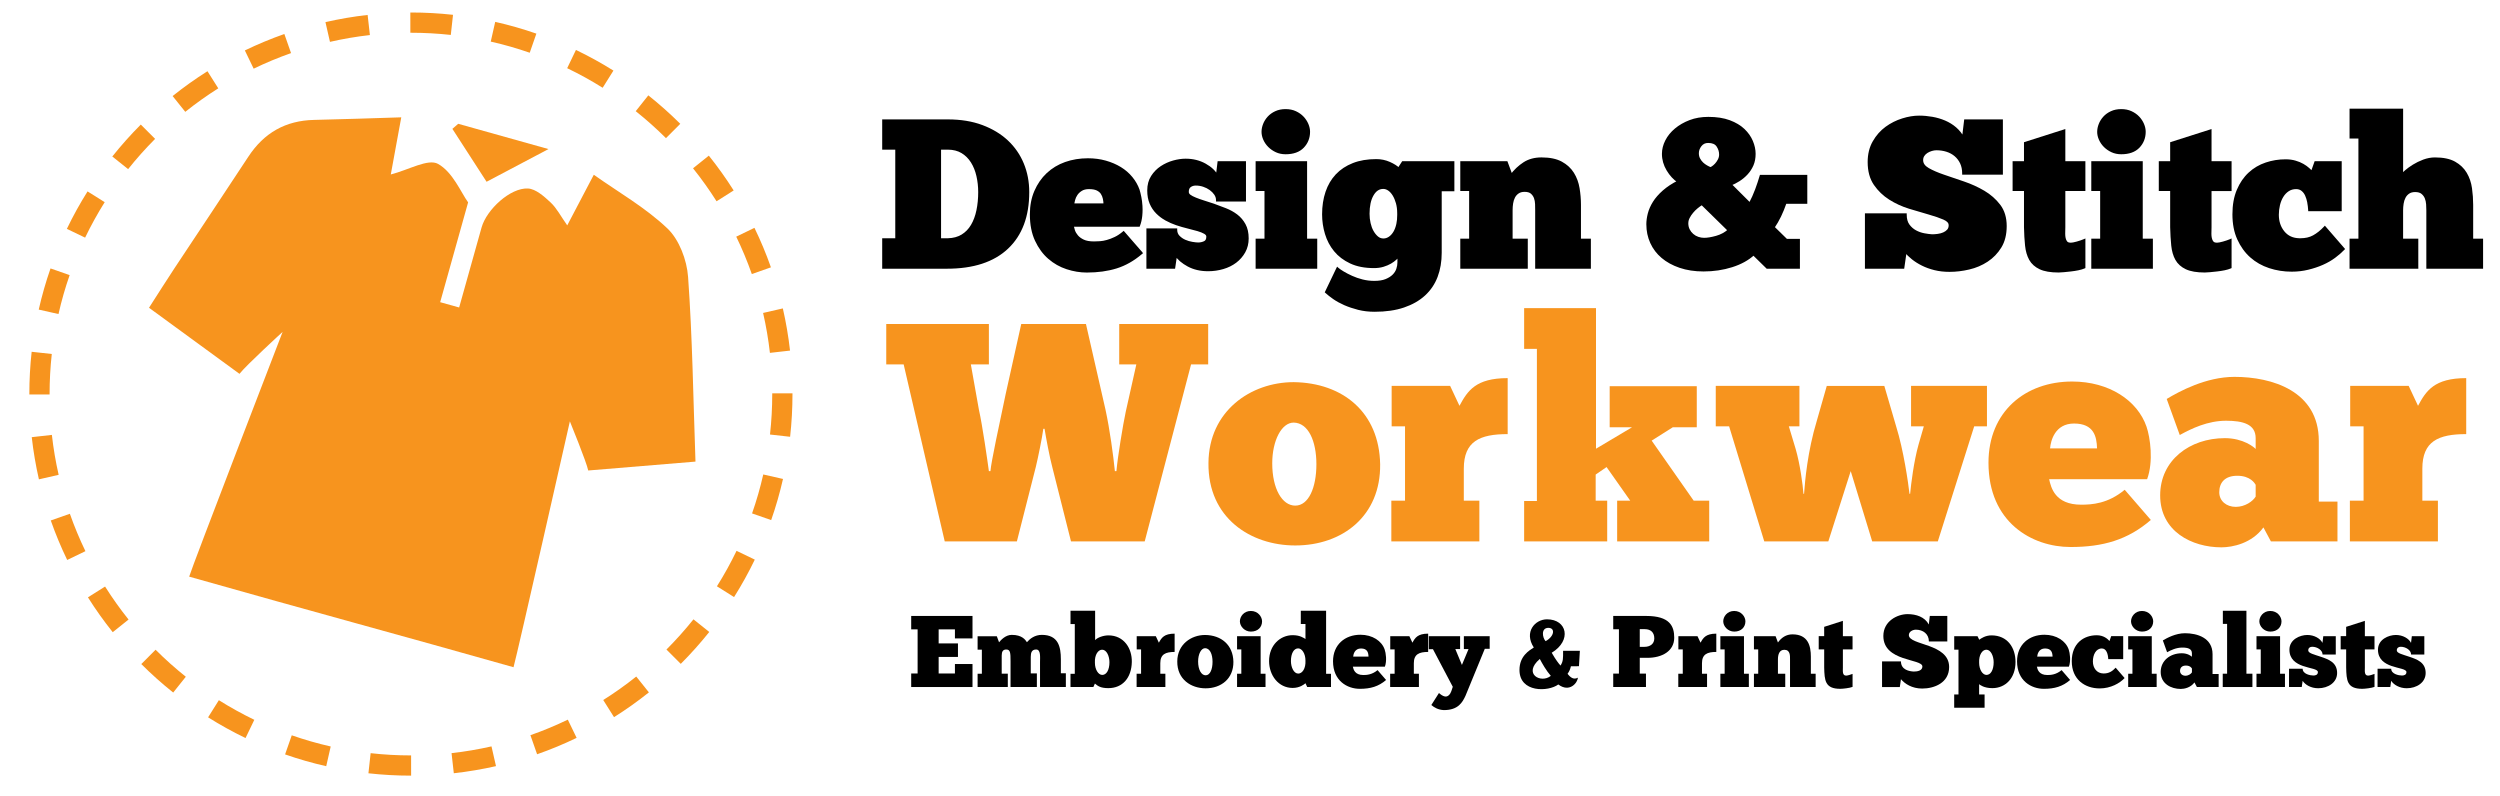
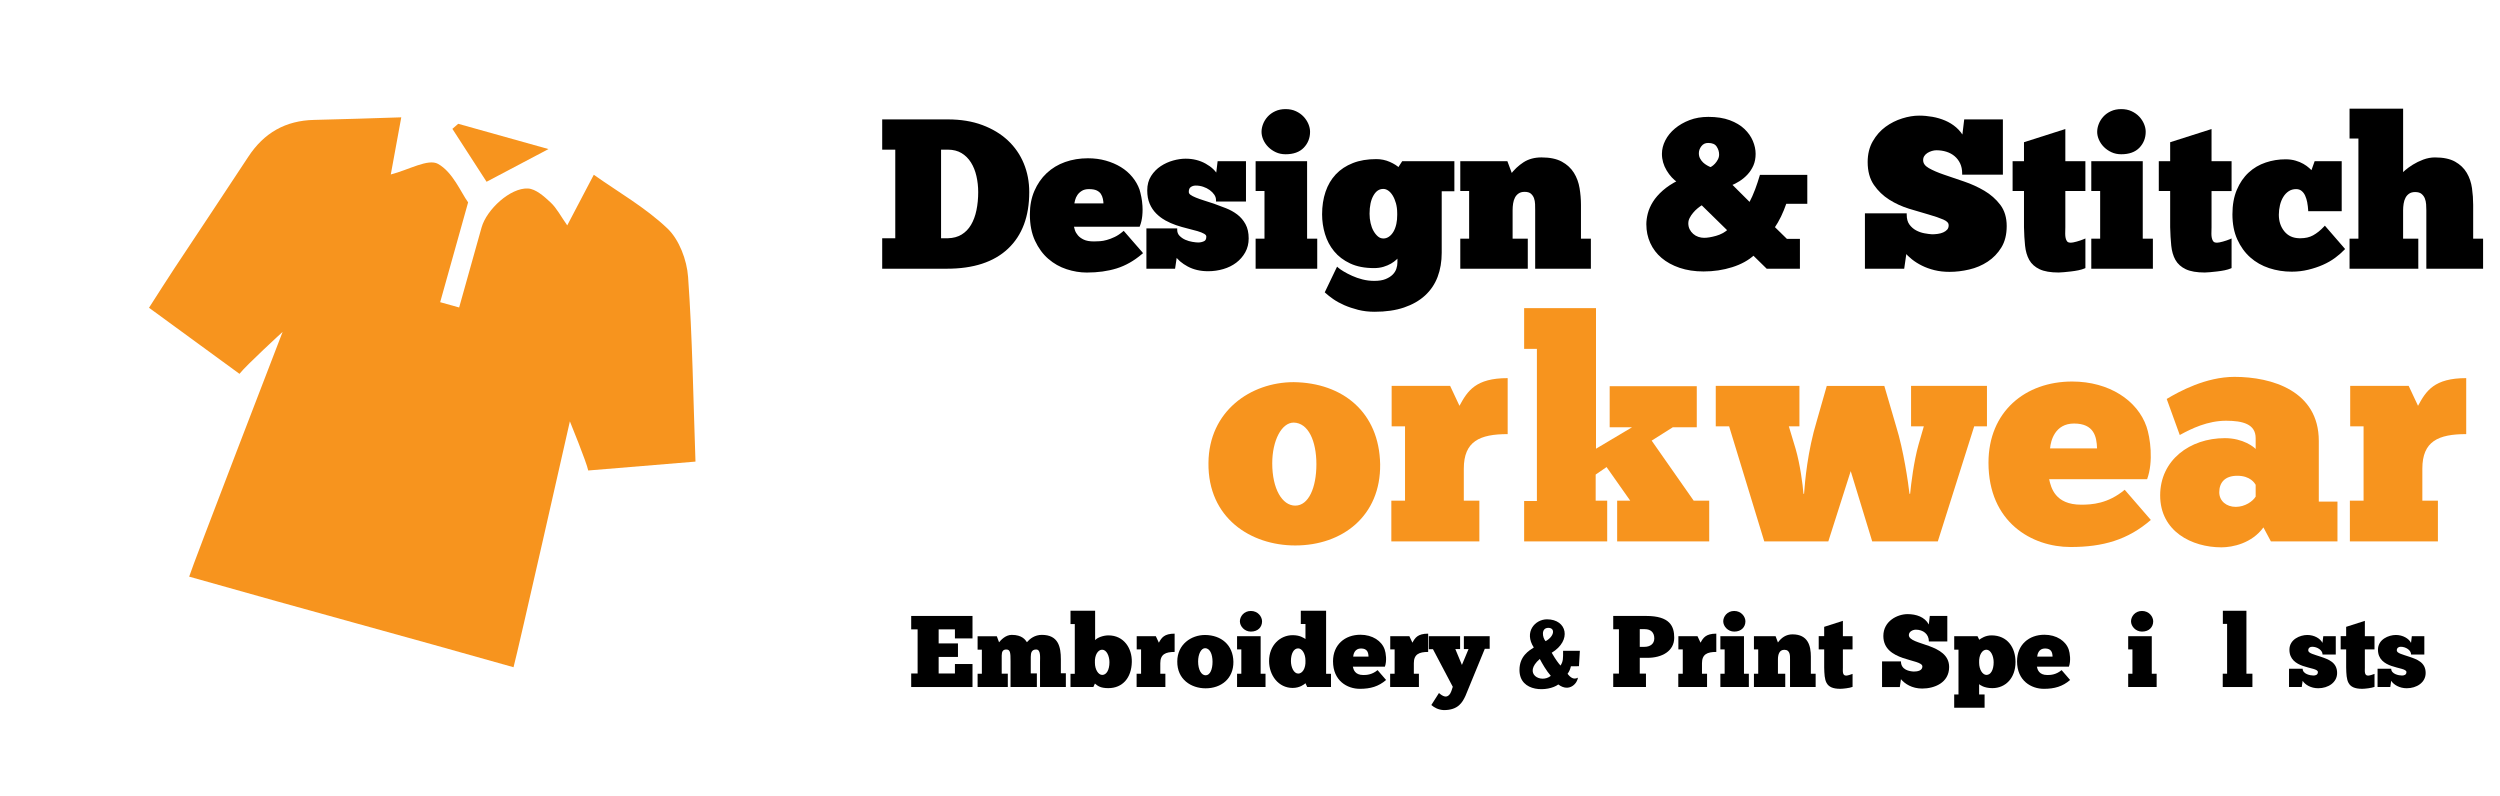
<svg xmlns="http://www.w3.org/2000/svg" version="1.1" id="Layer_1" x="0px" y="0px" width="200px" height="63.668px" viewBox="0 0 200 63.668" enable-background="new 0 0 200 63.668" xml:space="preserve">
  <g>
-     <path fill="#F7941E" d="M61.779,31.466v0.06c0,1.095-0.061,2.175-0.179,3.236l1.609,0.18c0.125-1.123,0.189-2.262,0.189-3.416   v-0.062L61.779,31.466z M61.048,25.036c0.239,1.044,0.422,2.11,0.545,3.194l1.61-0.183c-0.13-1.145-0.323-2.271-0.576-3.374   L61.048,25.036z M58.899,18.933c0.469,0.968,0.886,1.967,1.247,2.991l1.528-0.537c-0.381-1.083-0.822-2.138-1.318-3.16   L58.899,18.933z M55.443,13.464c0.674,0.842,1.303,1.722,1.882,2.638l1.368-0.866c-0.611-0.966-1.275-1.896-1.987-2.785   L55.443,13.464z M50.858,8.895c0.846,0.673,1.654,1.394,2.42,2.157l1.143-1.147c-0.808-0.805-1.662-1.565-2.555-2.277L50.858,8.895   z M45.374,5.455c0.978,0.47,1.925,0.993,2.839,1.566l0.861-1.373c-0.965-0.605-1.965-1.157-2.998-1.653L45.374,5.455z M39.26,3.328   c1.062,0.239,2.103,0.538,3.118,0.891l0.532-1.529c-1.072-0.373-2.171-0.688-3.293-0.941L39.26,3.328z M32.828,2.62h0.045   c1.079,0,2.144,0.06,3.191,0.174l0.177-1.609C35.135,1.062,34.011,1,32.873,1h-0.047L32.828,2.62z M26.397,3.349   c1.044-0.24,2.11-0.422,3.195-0.544l-0.182-1.61c-1.145,0.129-2.271,0.322-3.374,0.575L26.397,3.349z M20.293,5.494   c0.968-0.47,1.966-0.885,2.991-1.246L22.748,2.72c-1.083,0.381-2.137,0.821-3.16,1.315L20.293,5.494z M14.822,8.947   c0.843-0.674,1.724-1.302,2.64-1.88l-0.865-1.369c-0.967,0.61-1.897,1.273-2.787,1.986L14.822,8.947z M10.251,13.529   c0.674-0.846,1.395-1.654,2.158-2.419l-1.146-1.144c-0.806,0.809-1.567,1.661-2.279,2.554L10.251,13.529z M6.809,19.011   c0.47-0.977,0.994-1.924,1.567-2.838l-1.372-0.86c-0.605,0.964-1.159,1.963-1.655,2.997L6.809,19.011z M4.679,25.123   c0.24-1.062,0.539-2.101,0.892-3.115l-1.529-0.533c-0.374,1.071-0.689,2.17-0.943,3.292L4.679,25.123z M3.967,31.556v-0.03   c0-1.084,0.06-2.154,0.176-3.207l-1.61-0.177c-0.123,1.111-0.185,2.241-0.185,3.384v0.031L3.967,31.556z M4.692,37.986   c-0.239-1.044-0.42-2.109-0.542-3.194L2.54,34.973c0.129,1.145,0.321,2.271,0.573,3.374L4.692,37.986z M6.834,44.093   c-0.469-0.969-0.884-1.967-1.245-2.992l-1.527,0.536c0.38,1.083,0.819,2.138,1.314,3.16L6.834,44.093z M10.284,49.563   c-0.673-0.842-1.301-1.724-1.879-2.639l-1.37,0.864c0.61,0.968,1.273,1.896,1.984,2.787L10.284,49.563z M14.865,54.139   c-0.846-0.675-1.653-1.396-2.418-2.16l-1.144,1.146c0.807,0.806,1.66,1.567,2.553,2.279L14.865,54.139z M20.345,57.585   c-0.977-0.473-1.924-0.997-2.836-1.569l-0.862,1.37c0.964,0.606,1.963,1.16,2.996,1.657L20.345,57.585z M26.456,59.718   c-1.062-0.24-2.101-0.541-3.115-0.894l-0.534,1.528c1.071,0.375,2.169,0.689,3.291,0.944L26.456,59.718z M32.888,60.433h-0.016   h0.001c-1.089,0-2.164-0.061-3.222-0.179l-0.177,1.609c1.116,0.124,2.25,0.188,3.399,0.188l0,0h0.016L32.888,60.433L32.888,60.433z    M39.319,59.711c-1.044,0.237-2.111,0.419-3.195,0.54l0.18,1.609c1.145-0.128,2.271-0.32,3.375-0.569L39.319,59.711z    M45.425,57.572c-0.968,0.468-1.967,0.883-2.992,1.243l0.535,1.526c1.083-0.378,2.139-0.818,3.162-1.312L45.425,57.572z    M50.9,54.123c-0.843,0.675-1.725,1.302-2.641,1.878l0.863,1.371c0.968-0.608,1.899-1.272,2.789-1.982L50.9,54.123z M55.477,49.547   c-0.676,0.845-1.397,1.651-2.161,2.416l1.146,1.146c0.807-0.808,1.567-1.66,2.28-2.552L55.477,49.547z M58.924,44.067   c-0.471,0.977-0.996,1.925-1.57,2.836l1.371,0.863c0.606-0.963,1.161-1.964,1.658-2.996L58.924,44.067z M61.061,37.957   c-0.241,1.063-0.541,2.102-0.896,3.116l1.529,0.534c0.375-1.071,0.691-2.169,0.946-3.291L61.061,37.957L61.061,37.957z" />
-     <path fill="#F7941E" d="M79.236,37.688c0.049-0.696,0.721-3.807,1.219-6.17l1.245-5.599h5.176l1.567,6.868   c0.349,1.616,0.622,3.656,0.747,4.901h0.124c0.099-1.12,0.522-3.707,0.747-4.753l0.846-3.782h-1.369v-3.234h7.117v3.234h-1.369   l-3.708,14.158h-5.897l-1.492-5.921c-0.225-0.846-0.498-2.313-0.623-3.085h-0.1c-0.099,0.747-0.423,2.314-0.597,3.036l-1.518,5.971   h-5.772l-3.285-14.158H70.9v-3.234h8.211v3.234h-1.443l0.647,3.634c0.274,1.194,0.697,4.154,0.796,4.901H79.236z" />
    <path fill="#F7941E" d="M96.677,37.042c0.025-4.156,3.384-6.47,6.818-6.47c3.932,0.05,6.843,2.414,6.917,6.57   c0.051,4.129-3.011,6.495-6.793,6.495C100.062,43.637,96.628,41.446,96.677,37.042z M105.312,37.142   c0-1.866-0.646-3.31-1.816-3.335c-0.971,0-1.717,1.442-1.717,3.26c0,2.041,0.796,3.383,1.841,3.383   C104.69,40.45,105.312,39.008,105.312,37.142z" />
    <path fill="#F7941E" d="M111.307,43.312v-3.26h1.095v-5.945h-1.07v-3.235h4.679l0.747,1.593c0.646-1.196,1.294-2.215,3.856-2.215   v4.479c-2.239,0-3.509,0.573-3.509,2.762v2.562h1.244v3.26H111.307z" />
    <polygon fill="#F7941E" points="121.931,40.079 122.952,40.079 122.952,27.909 121.931,27.909 121.931,24.65 127.68,24.65    127.68,35.897 130.566,34.18 128.774,34.18 128.774,30.896 135.742,30.896 135.742,34.18 133.826,34.18 132.133,35.25    135.493,40.052 136.737,40.052 136.737,43.312 129.372,43.312 129.372,40.052 130.417,40.052 128.526,37.365 127.654,37.963    127.654,40.052 128.576,40.052 128.576,43.312 121.931,43.312  " />
    <path fill="#F7941E" d="M144.325,39.506c0.075-1.021,0.274-3.385,1.021-5.847l0.796-2.787h4.603l0.946,3.235   c0.598,1.914,0.97,4.528,1.069,5.399h0.051c0.073-0.796,0.299-2.614,0.671-3.932l0.424-1.468h-1.021v-3.235h6.072v3.235h-1.021   l-2.91,9.205h-5.25l-1.718-5.623l-1.792,5.623h-5.125l-2.812-9.205h-1.068v-3.235h6.693v3.235h-0.847l0.547,1.816   c0.348,1.195,0.572,2.861,0.622,3.583H144.325z" />
    <path fill="#F7941E" d="M172.067,41.596c-1.84,1.592-3.831,2.165-6.419,2.165c-3.085,0-6.569-1.966-6.569-6.744   c0-4.082,2.937-6.495,6.693-6.495c2.962,0,5.226,1.519,5.948,3.608c0.298,0.871,0.572,2.787,0.049,4.206h-7.838   c0.149,0.672,0.473,2.039,2.562,2.039c0.846,0,2.14-0.073,3.483-1.194L172.067,41.596z M167.763,35.873   c-0.025-0.946-0.249-1.991-1.841-1.991c-1.519,0-1.866,1.368-1.917,1.991H167.763z" />
    <path fill="#F7941E" d="M173.336,31.916c0.995-0.596,3.134-1.767,5.423-1.767c2.987,0,6.745,1.12,6.745,5.127v4.851h1.493v3.185   h-5.325l-0.599-1.119c-0.921,1.271-2.463,1.594-3.358,1.594c-2.364,0-4.902-1.271-4.902-4.156c0-2.811,2.363-4.579,5.176-4.579   c1.469,0,2.339,0.722,2.464,0.871v-0.871c0-1.119-1.021-1.393-2.364-1.393c-1.468,0-2.763,0.621-3.708,1.143L173.336,31.916z    M180.453,38.783c-0.075-0.124-0.423-0.722-1.469-0.722c-0.995,0-1.443,0.548-1.443,1.319c0,0.698,0.572,1.169,1.319,1.169   c0.746,0,1.368-0.447,1.593-0.821V38.783z" />
    <path fill="#F7941E" d="M187.99,43.312v-3.26h1.096v-5.945h-1.07v-3.235h4.679l0.747,1.593c0.646-1.196,1.293-2.215,3.855-2.215   v4.479c-2.238,0-3.509,0.573-3.509,2.762v2.562h1.245v3.26H187.99z" />
    <polygon points="77.8,49.276 77.8,51.073 76.394,51.073 76.394,50.349 75.092,50.349 75.092,51.473 76.637,51.473 76.637,52.554    75.092,52.554 75.092,53.879 76.394,53.879 76.394,53.122 77.8,53.122 77.8,54.962 72.896,54.962 72.896,53.879 73.409,53.879    73.409,50.349 72.896,50.349 72.896,49.276  " />
    <path d="M78.208,54.962v-1.065h0.341v-1.921h-0.341v-1.073h1.538l0.178,0.48c0.13-0.154,0.504-0.593,1.017-0.593   c0.821,0,1.082,0.388,1.212,0.585c0.251-0.286,0.634-0.585,1.195-0.585c1.318,0,1.521,0.958,1.521,1.951v1.121h0.399v1.1h-2.066   v-1.993c0-0.39,0.073-1.008-0.309-1.008c-0.35,0-0.432,0.243-0.432,0.593v1.317h0.488v1.091h-2.106v-2.076   c0-0.658-0.016-0.925-0.341-0.925c-0.261,0-0.366,0.154-0.366,0.487v1.448h0.488v1.065H78.208z" />
    <path d="M85.641,53.903h0.342v-3.978h-0.342v-1.064h1.969v2.35c0.179-0.211,0.667-0.381,1.065-0.381c1.237,0,1.895,1.04,1.87,2.129   c-0.024,1.255-0.731,2.092-1.878,2.092c-0.619,0-0.846-0.171-1.074-0.366l-0.123,0.277h-1.83V53.903z M88.171,51.976   c-0.317,0-0.61,0.398-0.578,1.042c0,0.553,0.277,0.976,0.586,0.976c0.341,0,0.577-0.397,0.577-1.017   C88.756,52.488,88.529,51.976,88.171,51.976z" />
    <path d="M90.929,54.962v-1.065h0.357v-1.945h-0.35v-1.057h1.529l0.244,0.521c0.212-0.392,0.423-0.724,1.261-0.724v1.463   c-0.732,0-1.146,0.188-1.146,0.903v0.839h0.406v1.065H90.929z" />
    <path d="M94.182,52.911c0.008-1.357,1.106-2.113,2.229-2.113c1.285,0.016,2.236,0.788,2.261,2.146   c0.016,1.351-0.984,2.122-2.22,2.122C95.288,55.066,94.165,54.351,94.182,52.911z M97.003,52.944c0-0.61-0.211-1.082-0.593-1.09   c-0.318,0-0.561,0.472-0.561,1.064c0,0.667,0.26,1.106,0.602,1.106C96.801,54.025,97.003,53.553,97.003,52.944z" />
    <path d="M98.965,54.962v-1.065h0.341v-1.945h-0.341v-1.057h1.887v3.002h0.39v1.065H98.965z M100.07,48.877   c0.561,0,0.895,0.456,0.895,0.83c0,0.447-0.317,0.821-0.895,0.821c-0.513,0-0.879-0.431-0.879-0.821   C99.191,49.333,99.501,48.877,100.07,48.877z" />
    <path d="M104.064,49.919v-1.058h2.024v5.042h0.391v1.059h-1.902l-0.14-0.303c-0.105,0.098-0.463,0.376-1.024,0.376   c-1.146,0-1.887-1.018-1.887-2.149c0-1.267,0.887-2.072,1.887-2.072c0.577,0,0.87,0.21,1.024,0.309v-1.203H104.064z    M103.861,53.887c0.316,0,0.609-0.397,0.576-1.041c0-0.553-0.275-0.976-0.584-0.976c-0.343,0-0.578,0.398-0.578,1.016   C103.275,53.375,103.502,53.887,103.861,53.887z" />
    <path d="M110.887,54.399c-0.602,0.521-1.252,0.707-2.098,0.707c-1.009,0-2.147-0.642-2.147-2.203c0-1.334,0.96-2.123,2.188-2.123   c0.968,0,1.708,0.496,1.943,1.181c0.098,0.283,0.188,0.909,0.017,1.374h-2.562c0.049,0.218,0.154,0.667,0.838,0.667   c0.276,0,0.699-0.025,1.139-0.392L110.887,54.399z M109.48,52.529c-0.008-0.31-0.081-0.651-0.601-0.651   c-0.497,0-0.61,0.448-0.626,0.651H109.48z" />
    <path d="M111.212,54.962v-1.065h0.358v-1.945h-0.35v-1.057h1.529l0.244,0.521c0.211-0.392,0.423-0.724,1.26-0.724v1.463   c-0.732,0-1.146,0.188-1.146,0.903v0.839h0.406v1.065H111.212z" />
    <path d="M117.109,51.928v-1.033h2.066v1.008h-0.391l-1.544,3.758c-0.236,0.505-0.569,1.156-1.75,1.146   c-0.423-0.024-0.739-0.194-0.983-0.406l0.61-0.96c0.138,0.121,0.3,0.244,0.472,0.277c0.251,0.048,0.439-0.188,0.521-0.432   l0.113-0.342l-1.586-3.009h-0.333v-1.041h2.504v1.033h-0.381l0.527,1.268l0.529-1.268H117.109z" />
    <path d="M126.39,52.064l-0.073,1.229c-0.196,0-0.399,0.025-0.644,0.008c-0.049,0.22-0.13,0.415-0.268,0.602   c0.228,0.301,0.497,0.496,0.821,0.311c0,0.372-0.642,1.234-1.562,0.543c-0.797,0.595-3.106,0.668-3.106-1.161   c0-1.115,0.788-1.563,1.146-1.797c-0.805-1.237,0.098-2.254,1.058-2.254c1.602,0,2,1.69,0.374,2.675   c0.325,0.562,0.56,0.871,0.708,1.025c0.219-0.359,0.203-0.554,0.203-1.181H126.39z M123.185,52.716   c-1.391,1.196,0.099,1.992,0.879,1.352C123.707,53.659,123.38,53.091,123.185,52.716z M123.649,51.294   c0.724-0.399,0.772-1.066,0.22-1.066C123.267,50.228,123.388,51.016,123.649,51.294z" />
    <path d="M131.693,49.276c1.888,0,2.245,0.813,2.245,1.739c0,1.074-0.977,1.611-2.14,1.611h-0.617v1.26h0.496v1.075h-2.619v-1.075   h0.456v-3.546h-0.456v-1.064H131.693z M131.181,51.748h0.366c0.472,0,0.797-0.243,0.797-0.675c0-0.48-0.285-0.74-0.757-0.74h-0.406   V51.748z" />
    <path d="M134.263,54.962v-1.065h0.358v-1.945h-0.351v-1.057h1.529l0.244,0.521c0.212-0.392,0.423-0.724,1.261-0.724v1.463   c-0.731,0-1.146,0.188-1.146,0.903v0.839h0.406v1.065H134.263z" />
    <path d="M137.63,54.962v-1.065h0.342v-1.945h-0.342v-1.057h1.888v3.002h0.39v1.065H137.63z M138.738,48.877   c0.561,0,0.895,0.456,0.895,0.83c0,0.447-0.318,0.821-0.895,0.821c-0.513,0-0.879-0.431-0.879-0.821   C137.859,49.333,138.167,48.877,138.738,48.877z" />
    <path d="M140.315,54.962v-1.065h0.342v-1.945h-0.342v-1.057h1.732l0.188,0.503c0.275-0.382,0.65-0.65,1.162-0.65   c1.261,0,1.472,0.938,1.472,1.791v1.358h0.383v1.065h-2.05v-2.221c0-0.276,0.025-0.758-0.456-0.758   c-0.414,0-0.511,0.407-0.511,0.758v1.155h0.585v1.065H140.315z" />
    <path d="M145.934,50.895v-0.748l1.497-0.479v1.228h0.773v1.057h-0.773V53.4c0,0.276-0.057,0.649,0.261,0.649   c0.105,0,0.357-0.073,0.513-0.138v1.04c-0.243,0.099-0.798,0.154-0.984,0.154c-1.22,0-1.261-0.667-1.286-1.706v-1.449h-0.438   v-1.057H145.934z" />
    <path d="M150.564,52.911h1.512c0,0.685,0.684,0.796,1.025,0.813c0.284,0,0.69-0.065,0.69-0.405c0-0.636-3.123-0.368-3.123-2.44   c0-1.204,1.139-1.749,1.937-1.749c0.683,0,1.374,0.219,1.699,0.829l0.081-0.683h1.4v2.04h-1.474c0-0.601-0.471-0.942-1.04-0.942   c-0.236,0-0.562,0.146-0.562,0.432c0,0.837,3.222,0.642,3.222,2.554c0,1.268-1.188,1.724-2.156,1.724   c-0.821,0-1.391-0.383-1.699-0.748l-0.09,0.627h-1.422V52.911z" />
    <path d="M156.679,55.555v-3.579h-0.342v-1.081h1.863l0.139,0.283c0.154-0.111,0.495-0.348,0.982-0.348   c1.27,0,1.92,0.976,1.92,2.129c0,1.295-0.805,2.092-1.854,2.092c-0.676,0-1.001-0.27-1.058-0.317v0.821h0.438v1.065h-2.432v-1.065   H156.679z M158.909,51.976c-0.318,0-0.61,0.398-0.578,1.042c0,0.553,0.275,0.976,0.585,0.976c0.342,0,0.577-0.397,0.577-1.017   C159.493,52.488,159.266,51.976,158.909,51.976z" />
    <path d="M165.609,54.399c-0.601,0.521-1.251,0.707-2.098,0.707c-1.008,0-2.147-0.642-2.147-2.203c0-1.334,0.961-2.123,2.188-2.123   c0.968,0,1.708,0.496,1.944,1.181c0.097,0.283,0.187,0.909,0.016,1.374h-2.562c0.049,0.218,0.155,0.667,0.838,0.667   c0.276,0,0.699-0.025,1.14-0.392L165.609,54.399z M164.204,52.529c-0.009-0.31-0.082-0.651-0.603-0.651   c-0.496,0-0.61,0.448-0.626,0.651H164.204z" />
-     <path d="M168.661,52.731c-0.018-0.39-0.139-0.854-0.514-0.854c-0.479,0-0.716,0.513-0.716,1.041c0,0.529,0.318,0.952,0.839,0.96   c0.432,0.008,0.715-0.172,0.984-0.463l0.715,0.829c-0.382,0.414-1.114,0.83-1.993,0.83c-1.194,0-2.235-0.725-2.235-2.172   c0-1.439,0.959-2.082,2-2.082c0.554,0,0.879,0.301,1.017,0.463l0.138-0.39h0.96v1.837H168.661z" />
    <path d="M170.255,54.962v-1.065h0.34v-1.945h-0.34v-1.057h1.887v3.002h0.39v1.065H170.255z M171.36,48.877   c0.562,0,0.896,0.456,0.896,0.83c0,0.447-0.317,0.821-0.896,0.821c-0.513,0-0.878-0.431-0.878-0.821   C170.482,49.333,170.792,48.877,171.36,48.877z" />
-     <path d="M173.028,51.235c0.325-0.194,1.024-0.577,1.772-0.577c0.976,0,2.204,0.365,2.204,1.676v1.586h0.488v1.042h-1.741   l-0.194-0.368c-0.302,0.416-0.805,0.522-1.098,0.522c-0.772,0-1.603-0.416-1.603-1.358c0-0.92,0.772-1.497,1.691-1.497   c0.479,0,0.766,0.237,0.806,0.283v-0.283c0-0.366-0.334-0.455-0.772-0.455c-0.48,0-0.903,0.203-1.213,0.373L173.028,51.235z    M175.354,53.481c-0.024-0.041-0.138-0.236-0.48-0.236c-0.325,0-0.471,0.179-0.471,0.432c0,0.227,0.187,0.382,0.431,0.382   s0.447-0.146,0.521-0.269V53.481z" />
    <polygon points="177.819,54.962 177.819,53.896 178.168,53.896 178.168,49.911 177.828,49.911 177.828,48.861 179.714,48.861    179.714,53.896 180.193,53.896 180.193,54.962  " />
-     <path d="M180.519,54.962v-1.065h0.341v-1.945h-0.341v-1.057h1.887v3.002h0.391v1.065H180.519z M181.624,48.877   c0.563,0,0.896,0.456,0.896,0.83c0,0.447-0.317,0.821-0.896,0.821c-0.511,0-0.877-0.431-0.877-0.821   C180.747,49.333,181.055,48.877,181.624,48.877z" />
    <path d="M183.122,53.497h1.09c0,0.431,0.618,0.545,0.861,0.545c0.163,0,0.358-0.049,0.358-0.277c0-0.243-0.61-0.283-1.196-0.488   c-0.552-0.194-1.081-0.535-1.081-1.301c0-0.828,0.854-1.178,1.432-1.178c0.553,0,1.04,0.283,1.211,0.633l0.066-0.536h0.999v1.465   h-1.057c0-0.343-0.423-0.619-0.83-0.619c-0.171,0-0.316,0.089-0.316,0.292c0,0.229,0.479,0.327,1,0.506   c0.618,0.211,1.31,0.446,1.31,1.301c0,0.765-0.724,1.22-1.513,1.22c-0.586,0-1.05-0.285-1.244-0.594l-0.073,0.497h-1.017V53.497z" />
    <path d="M187.692,50.895v-0.748l1.497-0.479v1.228h0.771v1.057h-0.771V53.4c0,0.276-0.058,0.649,0.26,0.649   c0.106,0,0.358-0.073,0.512-0.138v1.04c-0.243,0.099-0.796,0.154-0.983,0.154c-1.221,0-1.261-0.667-1.285-1.706v-1.449h-0.439   v-1.057H187.692z" />
    <path d="M190.205,53.497h1.091c0,0.431,0.617,0.545,0.862,0.545c0.162,0,0.357-0.049,0.357-0.277c0-0.243-0.609-0.283-1.194-0.488   c-0.555-0.194-1.083-0.535-1.083-1.301c0-0.828,0.854-1.178,1.431-1.178c0.555,0,1.042,0.283,1.213,0.633l0.065-0.536h1v1.465   h-1.058c0-0.343-0.423-0.619-0.829-0.619c-0.171,0-0.316,0.089-0.316,0.292c0,0.229,0.479,0.327,0.999,0.506   c0.619,0.211,1.31,0.446,1.31,1.301c0,0.765-0.724,1.22-1.512,1.22c-0.587,0-1.05-0.285-1.245-0.594l-0.073,0.497h-1.018V53.497z" />
    <path fill="#F7941E" d="M55.638,36.928c-2.912,0.241-5.688,0.47-8.58,0.711c-0.129-0.656-1.468-3.932-1.468-3.932   s-4.187,18.521-4.508,19.671c-8.904-2.524-16.056-4.441-25.948-7.247c0.201-0.72,7.476-19.582,7.476-19.582   s-2.924,2.677-3.451,3.358c-2.379-1.737-4.744-3.465-7.238-5.287c0.721-1.12,1.373-2.155,2.047-3.176   c1.963-2.97,3.947-5.927,5.897-8.904c1.25-1.91,2.98-2.899,5.268-2.948c2.311-0.049,4.622-0.135,6.969-0.206   c-0.292,1.593-0.566,3.085-0.838,4.571c1.436-0.368,2.987-1.288,3.779-0.846c1.183,0.66,1.829,2.279,2.407,3.078   c-0.812,2.898-1.507,5.379-2.236,7.985c0.33,0.092,0.815,0.229,1.518,0.424c0.609-2.173,1.197-4.289,1.794-6.401   c0.409-1.447,2.307-3.189,3.71-3.118c0.628,0.033,1.295,0.634,1.813,1.117c0.492,0.458,0.812,1.1,1.33,1.833   c0.654-1.247,1.338-2.552,2.125-4.049c1.954,1.385,4.13,2.621,5.889,4.295c0.945,0.899,1.556,2.524,1.653,3.87   C55.394,26.981,55.458,31.838,55.638,36.928z" />
    <path fill="#F7941E" d="M38.926,14.541c-0.787-1.217-1.761-2.725-2.735-4.232c0.156-0.135,0.311-0.27,0.467-0.405   c2.534,0.71,5.067,1.419,7.22,2.022C42.557,12.622,40.772,13.565,38.926,14.541z" />
    <path d="M70.678,21.396v-2.235h1.046v-7.291h-1.046V9.653h5.147c1.024,0,1.933,0.149,2.726,0.445c0.793,0.298,1.462,0.7,2.009,1.21   c0.545,0.509,0.961,1.111,1.249,1.805c0.287,0.695,0.43,1.445,0.43,2.251c0,1.927-0.557,3.414-1.67,4.46   c-1.114,1.048-2.717,1.571-4.811,1.571H70.678z M78.357,15.365c0-0.448-0.048-0.882-0.143-1.302   c-0.096-0.42-0.245-0.792-0.447-1.118c-0.203-0.325-0.465-0.584-0.786-0.781c-0.32-0.196-0.705-0.294-1.156-0.294h-0.641v7.291   h0.641c0.451-0.011,0.836-0.115,1.156-0.311c0.321-0.196,0.583-0.464,0.786-0.806c0.202-0.341,0.351-0.742,0.447-1.201   C78.309,16.384,78.357,15.891,78.357,15.365z" />
    <path d="M70.678,21.396h0.101v-2.133h1.046v-7.494h-1.046V9.754h5.046c1.014,0,1.911,0.146,2.691,0.439   c0.782,0.292,1.439,0.689,1.974,1.189c0.536,0.5,0.943,1.089,1.225,1.77c0.282,0.682,0.423,1.418,0.423,2.212   c-0.001,1.908-0.549,3.362-1.639,4.387c-1.09,1.024-2.665,1.542-4.741,1.543h-5.08V21.396h0.101H70.678v0.101h5.08   c2.109,0.001,3.742-0.528,4.88-1.598c1.137-1.069,1.703-2.589,1.702-4.534c0-0.819-0.146-1.582-0.438-2.29   c-0.292-0.707-0.719-1.322-1.274-1.842c-0.556-0.519-1.238-0.93-2.042-1.23c-0.807-0.301-1.728-0.451-2.761-0.451h-5.249v2.419   h1.046v7.089h-1.046v2.437h0.101V21.396z M78.357,15.365h0.101c0-0.455-0.048-0.897-0.146-1.324   c-0.098-0.43-0.251-0.813-0.46-1.148c-0.211-0.338-0.484-0.61-0.818-0.814c-0.339-0.207-0.745-0.31-1.209-0.31h-0.743v7.494h0.744   h0c0.465-0.011,0.869-0.118,1.207-0.325c0.335-0.205,0.609-0.486,0.819-0.842c0.209-0.352,0.362-0.764,0.46-1.231   c0.097-0.467,0.145-0.967,0.145-1.5H78.357h-0.101c0,0.521-0.047,1.007-0.142,1.458c-0.093,0.45-0.239,0.84-0.435,1.17   c-0.195,0.329-0.444,0.585-0.75,0.772c-0.304,0.185-0.67,0.285-1.106,0.296l0.002,0.101v-0.101h-0.54v-7.089h0.54   c0.436,0.001,0.801,0.096,1.104,0.28c0.307,0.188,0.556,0.437,0.75,0.749c0.197,0.313,0.342,0.675,0.435,1.086   c0.094,0.412,0.142,0.838,0.142,1.279H78.357z" />
    <path d="M91.303,20.237c-0.631,0.537-1.295,0.915-1.993,1.133c-0.697,0.219-1.484,0.328-2.362,0.328   c-0.529,0-1.058-0.086-1.587-0.26c-0.528-0.173-1.004-0.442-1.426-0.807c-0.422-0.364-0.767-0.833-1.038-1.411   c-0.27-0.577-0.405-1.269-0.405-2.075c0-0.684,0.118-1.296,0.355-1.839c0.236-0.543,0.556-1.006,0.961-1.387   c0.405-0.38,0.883-0.669,1.435-0.865c0.551-0.196,1.147-0.294,1.789-0.294c0.506,0,0.976,0.062,1.409,0.185   c0.433,0.124,0.824,0.292,1.173,0.504c0.348,0.213,0.646,0.47,0.894,0.773c0.248,0.302,0.433,0.627,0.558,0.974   c0.044,0.146,0.09,0.331,0.135,0.555c0.044,0.224,0.075,0.464,0.093,0.722c0.017,0.258,0.011,0.523-0.018,0.799   c-0.028,0.274-0.087,0.528-0.177,0.764h-5.316c0.022,0.111,0.059,0.246,0.109,0.403c0.051,0.157,0.138,0.308,0.262,0.454   c0.124,0.146,0.292,0.268,0.506,0.369c0.214,0.101,0.5,0.151,0.861,0.151c0.146,0,0.306-0.006,0.481-0.016   c0.174-0.012,0.363-0.045,0.565-0.102c0.203-0.055,0.416-0.137,0.642-0.243c0.225-0.106,0.45-0.255,0.675-0.445L91.303,20.237z    M87.133,15.028c-0.259,0-0.47,0.051-0.633,0.152c-0.163,0.1-0.293,0.221-0.389,0.361c-0.095,0.14-0.163,0.288-0.202,0.445   c-0.04,0.157-0.065,0.286-0.076,0.387h2.548c0-0.157-0.016-0.316-0.05-0.479c-0.035-0.162-0.093-0.308-0.178-0.437   c-0.084-0.128-0.208-0.231-0.371-0.311C87.62,15.068,87.403,15.028,87.133,15.028z" />
    <path d="M91.303,20.237l-0.066-0.078c-0.623,0.53-1.273,0.9-1.957,1.114c-0.686,0.215-1.463,0.323-2.333,0.323   c-0.518,0-1.036-0.085-1.555-0.255c-0.517-0.169-0.979-0.431-1.392-0.787c-0.41-0.354-0.747-0.811-1.013-1.377   c-0.262-0.561-0.395-1.237-0.395-2.032c0-0.672,0.116-1.271,0.346-1.8c0.231-0.531,0.543-0.981,0.938-1.352   c0.396-0.371,0.86-0.652,1.399-0.844c0.54-0.191,1.125-0.288,1.756-0.288c0.498,0,0.958,0.061,1.381,0.181   c0.426,0.121,0.808,0.285,1.148,0.492c0.34,0.208,0.628,0.458,0.869,0.751c0.24,0.293,0.42,0.608,0.54,0.944l0.095-0.034   l-0.097,0.03c0.043,0.14,0.088,0.323,0.132,0.544l0,0c0.044,0.219,0.075,0.456,0.091,0.709c0.006,0.094,0.009,0.189,0.009,0.286   c0,0.162-0.009,0.327-0.025,0.495l0,0c-0.028,0.266-0.084,0.512-0.171,0.739l0.094,0.037v-0.102h-5.44l0.025,0.121   c0.023,0.118,0.061,0.255,0.112,0.415c0.056,0.171,0.15,0.334,0.281,0.488l0,0c0.135,0.16,0.316,0.29,0.54,0.396   c0.233,0.11,0.534,0.161,0.904,0.161c0.149,0,0.311-0.005,0.487-0.018c0.183-0.012,0.378-0.047,0.586-0.104   c0.209-0.058,0.428-0.141,0.657-0.249c0.234-0.111,0.467-0.265,0.697-0.46l-0.065-0.078l-0.077,0.066l1.417,1.63L91.303,20.237   l-0.066-0.078L91.303,20.237l0.076-0.066l-1.483-1.705l-0.076,0.064c-0.22,0.186-0.437,0.33-0.653,0.431   c-0.221,0.105-0.429,0.184-0.625,0.237c-0.197,0.056-0.379,0.087-0.544,0.098c-0.173,0.011-0.331,0.018-0.475,0.018   c-0.351,0-0.625-0.05-0.817-0.142c-0.205-0.096-0.36-0.211-0.473-0.344l0,0c-0.116-0.137-0.196-0.276-0.242-0.419   c-0.05-0.154-0.086-0.285-0.107-0.392l-0.099,0.021v0.1h5.386l0.025-0.064c0.094-0.244,0.154-0.508,0.184-0.79l0.001-0.008   l-0.001,0.008c0.018-0.175,0.027-0.347,0.027-0.516c0-0.101-0.003-0.2-0.01-0.299c-0.017-0.261-0.048-0.506-0.094-0.736   l0.001,0.003L91.3,15.731c-0.045-0.226-0.091-0.414-0.138-0.563l0-0.002l-0.001-0.002c-0.128-0.358-0.319-0.694-0.574-1.003   c-0.255-0.313-0.563-0.577-0.92-0.796c-0.358-0.218-0.757-0.389-1.198-0.514c-0.443-0.126-0.922-0.189-1.437-0.189   c-0.652,0-1.26,0.1-1.824,0.3c-0.562,0.2-1.054,0.497-1.47,0.887c-0.416,0.391-0.744,0.864-0.985,1.42   c-0.243,0.557-0.363,1.185-0.363,1.88c0,0.817,0.137,1.524,0.415,2.118c0.275,0.587,0.629,1.07,1.064,1.445   c0.432,0.373,0.918,0.648,1.46,0.826c0.538,0.176,1.078,0.266,1.618,0.266c0.886,0,1.683-0.111,2.393-0.333   c0.712-0.223,1.388-0.608,2.027-1.154l0.078-0.066l-0.068-0.077L91.303,20.237z M87.133,15.028v-0.101   c-0.272,0-0.502,0.053-0.686,0.167c-0.174,0.106-0.314,0.237-0.419,0.39c-0.102,0.149-0.175,0.309-0.217,0.478l0.001-0.003   l-0.001,0.002c-0.04,0.16-0.066,0.292-0.078,0.4l-0.013,0.112h2.763v-0.101c0-0.164-0.019-0.33-0.053-0.499l0.001,0.004   l-0.001-0.004c-0.036-0.174-0.101-0.332-0.191-0.473l0,0c-0.096-0.146-0.236-0.261-0.412-0.346l0,0   c-0.184-0.087-0.414-0.127-0.694-0.127V15.028v0.102c0.26,0,0.462,0.039,0.606,0.107l0,0c0.149,0.073,0.257,0.164,0.33,0.275l0,0   c0.077,0.118,0.131,0.251,0.163,0.402l0,0c0.032,0.156,0.048,0.309,0.048,0.458h0.101v-0.102h-2.548v0.102l0.1,0.011   c0.011-0.093,0.035-0.218,0.074-0.373l0,0c0.036-0.145,0.099-0.282,0.188-0.413c0.085-0.127,0.205-0.238,0.357-0.332   c0.142-0.088,0.333-0.137,0.58-0.137V15.028z" />
    <path d="M91.808,21.396v-3.024h2.262c0,0.224,0.07,0.409,0.212,0.554c0.14,0.146,0.306,0.261,0.497,0.345   c0.192,0.084,0.389,0.143,0.591,0.176c0.202,0.034,0.365,0.051,0.49,0.051c0.168,0,0.335-0.037,0.498-0.109   c0.163-0.073,0.244-0.228,0.244-0.462c0-0.124-0.073-0.226-0.219-0.311s-0.335-0.16-0.565-0.228   c-0.231-0.067-0.496-0.136-0.793-0.21c-0.298-0.072-0.599-0.159-0.903-0.26c-0.292-0.101-0.571-0.224-0.835-0.369   c-0.265-0.146-0.503-0.326-0.717-0.538c-0.214-0.213-0.382-0.464-0.507-0.756c-0.123-0.291-0.185-0.633-0.185-1.024   c0-0.426,0.098-0.792,0.295-1.101c0.196-0.308,0.444-0.56,0.742-0.755c0.298-0.196,0.619-0.342,0.963-0.438   c0.342-0.094,0.667-0.143,0.97-0.143c0.574,0,1.091,0.13,1.553,0.387c0.461,0.258,0.782,0.566,0.961,0.924l0.135-1.109h2.076v3.024   h-2.193c0-0.179-0.051-0.344-0.152-0.496c-0.101-0.15-0.233-0.285-0.396-0.403c-0.164-0.118-0.346-0.21-0.549-0.277   c-0.202-0.067-0.411-0.101-0.625-0.101c-0.18,0-0.335,0.048-0.464,0.143c-0.13,0.096-0.194,0.25-0.194,0.462   c0,0.123,0.057,0.227,0.169,0.311c0.112,0.083,0.267,0.165,0.464,0.244c0.197,0.078,0.419,0.157,0.667,0.235   s0.507,0.162,0.777,0.252c0.314,0.111,0.636,0.232,0.962,0.36c0.326,0.129,0.618,0.291,0.877,0.487   c0.26,0.197,0.47,0.443,0.634,0.739c0.163,0.297,0.244,0.664,0.244,1.101c0,0.392-0.087,0.745-0.262,1.059   c-0.174,0.313-0.405,0.579-0.691,0.798c-0.288,0.218-0.622,0.383-1.005,0.496c-0.383,0.111-0.776,0.168-1.181,0.168   c-0.607,0-1.139-0.124-1.595-0.37c-0.456-0.246-0.785-0.532-0.988-0.856l-0.151,1.024H91.808z" />
    <path d="M91.808,21.396h0.102v-2.922h2.16v-0.102h-0.102c-0.001,0.245,0.081,0.46,0.24,0.625l0,0   c0.15,0.156,0.328,0.278,0.53,0.367c0.199,0.087,0.404,0.149,0.615,0.184c0.206,0.035,0.373,0.052,0.506,0.052   c0.183,0,0.364-0.039,0.54-0.118c0.1-0.043,0.181-0.119,0.23-0.214c0.051-0.096,0.073-0.21,0.073-0.34   c0.001-0.168-0.106-0.307-0.27-0.398c-0.156-0.09-0.353-0.168-0.588-0.236c-0.232-0.068-0.498-0.139-0.796-0.211   c-0.296-0.073-0.595-0.159-0.896-0.259l-0.032,0.096l0.034-0.096c-0.288-0.099-0.562-0.219-0.82-0.362   c-0.257-0.142-0.488-0.314-0.695-0.521c-0.204-0.203-0.366-0.443-0.484-0.724c-0.118-0.276-0.178-0.604-0.178-0.985   c0-0.411,0.095-0.756,0.279-1.046c0.19-0.297,0.427-0.538,0.713-0.726c0.29-0.189,0.6-0.331,0.934-0.424   c0.336-0.093,0.65-0.139,0.944-0.139c0.559,0,1.057,0.125,1.503,0.374c0.449,0.25,0.752,0.544,0.92,0.88l0.151,0.3l0.165-1.353   h1.885v2.822h-2.093v0.101h0.101c0-0.198-0.057-0.386-0.169-0.552c-0.108-0.163-0.249-0.306-0.421-0.429   c-0.172-0.125-0.365-0.221-0.576-0.292c-0.212-0.071-0.432-0.106-0.657-0.106c-0.197,0-0.376,0.054-0.524,0.163   c-0.161,0.118-0.236,0.312-0.235,0.543c-0.001,0.155,0.078,0.295,0.209,0.392c0.123,0.092,0.285,0.176,0.487,0.257   c0.2,0.08,0.424,0.159,0.674,0.237c0.247,0.079,0.506,0.162,0.775,0.252l0.032-0.096l-0.034,0.095   c0.313,0.111,0.633,0.231,0.958,0.36c0.318,0.125,0.603,0.283,0.854,0.474c0.248,0.188,0.448,0.422,0.605,0.708   c0.153,0.278,0.232,0.627,0.232,1.051c0,0.377-0.083,0.711-0.249,1.009c-0.168,0.302-0.389,0.557-0.665,0.768   c-0.276,0.21-0.599,0.37-0.972,0.479c-0.373,0.109-0.757,0.164-1.153,0.164c-0.594,0-1.107-0.12-1.547-0.357   c-0.445-0.24-0.759-0.516-0.95-0.821l-0.146-0.233l-0.179,1.211h-2.023V21.396h0.102H91.808v0.101h2.198l0.164-1.111l-0.1-0.015   l-0.086,0.054c0.216,0.343,0.559,0.64,1.026,0.891c0.472,0.255,1.022,0.383,1.643,0.382c0.414,0,0.818-0.057,1.21-0.172   c0.393-0.114,0.739-0.286,1.037-0.512c0.298-0.227,0.539-0.504,0.72-0.829c0.183-0.33,0.274-0.701,0.274-1.108   c0-0.449-0.083-0.833-0.257-1.149c-0.169-0.308-0.39-0.566-0.66-0.771c-0.267-0.201-0.567-0.369-0.901-0.5   c-0.328-0.129-0.649-0.25-0.966-0.363h0l-0.001,0c-0.271-0.089-0.53-0.173-0.778-0.252c-0.246-0.077-0.466-0.155-0.659-0.233   c-0.192-0.076-0.339-0.154-0.441-0.23c-0.093-0.072-0.126-0.139-0.128-0.23c0.001-0.194,0.055-0.307,0.153-0.38   c0.111-0.082,0.241-0.123,0.404-0.124c0.204,0,0.4,0.032,0.593,0.096c0.194,0.064,0.366,0.151,0.522,0.263   c0.154,0.112,0.277,0.237,0.371,0.377c0.091,0.137,0.135,0.279,0.135,0.439v0.102h2.397v-3.227h-2.268l-0.145,1.197l0.1,0.013   l0.091-0.045c-0.191-0.38-0.529-0.703-1.003-0.967c-0.477-0.266-1.014-0.398-1.602-0.398c-0.315,0-0.647,0.049-0.998,0.146   c-0.354,0.099-0.684,0.249-0.991,0.45c-0.31,0.204-0.568,0.468-0.772,0.786c-0.209,0.327-0.311,0.714-0.311,1.156   c0,0.403,0.063,0.758,0.193,1.063c0.128,0.302,0.305,0.566,0.528,0.789c0.221,0.22,0.467,0.404,0.739,0.555   c0.27,0.148,0.554,0.274,0.852,0.376l0.001,0l0,0c0.306,0.102,0.61,0.19,0.911,0.263c0.297,0.072,0.56,0.143,0.79,0.209   c0.225,0.065,0.407,0.139,0.543,0.217c0.129,0.077,0.167,0.144,0.169,0.223c0,0.106-0.019,0.187-0.05,0.245   c-0.031,0.058-0.072,0.097-0.135,0.125c-0.151,0.068-0.302,0.101-0.457,0.101c-0.115,0-0.274-0.016-0.473-0.049   c-0.194-0.032-0.383-0.088-0.567-0.168c-0.179-0.08-0.333-0.186-0.465-0.322l0.002,0.002l-0.002-0.002   c-0.122-0.127-0.182-0.281-0.183-0.484v-0.102h-2.463v3.227h0.1V21.396z" />
    <path d="M105.277,21.396h-4.726v-2.201h0.709V15.18h-0.709v-2.184h3.916v6.199h0.811V21.396z M101.024,10.543   c0-0.19,0.039-0.386,0.118-0.587c0.079-0.202,0.194-0.387,0.346-0.556c0.152-0.167,0.344-0.304,0.574-0.411   c0.23-0.106,0.492-0.159,0.785-0.159c0.291,0,0.553,0.053,0.784,0.159c0.229,0.107,0.425,0.244,0.582,0.411   c0.158,0.169,0.279,0.354,0.363,0.556c0.085,0.201,0.126,0.397,0.126,0.587c0,0.47-0.157,0.872-0.472,1.201   c-0.315,0.331-0.776,0.496-1.384,0.496c-0.271,0-0.516-0.05-0.735-0.151c-0.219-0.101-0.41-0.232-0.572-0.395   c-0.164-0.163-0.291-0.344-0.38-0.546C101.068,10.946,101.024,10.745,101.024,10.543z" />
    <path d="M105.277,21.396v-0.101h-4.624v-1.999h0.709v-4.218h-0.709v-1.981h3.712v6.199h0.811v2.1H105.277v-0.101V21.396h0.102   v-2.302h-0.811v-6.199h-4.118v2.386h0.709v3.813h-0.709v2.403h4.928v-0.101H105.277z M101.024,10.543h0.102   c0-0.176,0.036-0.36,0.111-0.551l0,0c0.074-0.19,0.182-0.364,0.327-0.524l-0.003,0.004l0.003-0.003   c0.143-0.158,0.321-0.287,0.541-0.388c0.216-0.099,0.462-0.15,0.743-0.15c0.279,0,0.525,0.051,0.742,0.15   c0.219,0.102,0.403,0.231,0.55,0.389l0,0c0.15,0.16,0.265,0.334,0.344,0.525l-0.005-0.012l0.005,0.011   c0.081,0.192,0.118,0.374,0.118,0.549c-0.001,0.447-0.146,0.818-0.443,1.131c-0.293,0.305-0.721,0.463-1.311,0.464   c-0.258,0-0.487-0.048-0.693-0.142c-0.209-0.096-0.389-0.221-0.543-0.375l0,0c-0.156-0.154-0.274-0.326-0.36-0.515l0.002,0.003   l-0.002-0.004c-0.085-0.19-0.125-0.376-0.125-0.563H101.024h-0.102c0,0.216,0.049,0.434,0.145,0.646l-0.001-0.001v0.001   c0.095,0.213,0.23,0.407,0.401,0.577l-0.002-0.002l0.002,0.002c0.172,0.171,0.374,0.309,0.603,0.415   c0.233,0.108,0.493,0.161,0.777,0.161c0.624,0.001,1.118-0.172,1.457-0.527c0.332-0.347,0.501-0.778,0.501-1.271   c0-0.206-0.046-0.416-0.135-0.626l0.005,0.011l-0.005-0.012c-0.09-0.213-0.218-0.408-0.383-0.584l0,0   c-0.168-0.179-0.373-0.323-0.614-0.435c-0.245-0.114-0.522-0.169-0.826-0.169c-0.306,0-0.582,0.055-0.828,0.169   c-0.24,0.111-0.443,0.256-0.606,0.436v0c-0.159,0.177-0.282,0.372-0.365,0.585l0,0c-0.083,0.212-0.125,0.42-0.125,0.625H101.024z" />
    <path d="M106.999,21.497c0.102,0.089,0.25,0.193,0.447,0.311c0.196,0.118,0.424,0.235,0.684,0.353   c0.259,0.117,0.543,0.216,0.853,0.293c0.31,0.078,0.627,0.118,0.953,0.118c0.382,0,0.697-0.051,0.946-0.152   c0.247-0.101,0.446-0.226,0.598-0.377c0.152-0.152,0.26-0.319,0.321-0.504c0.062-0.184,0.093-0.366,0.093-0.546v-0.572   c-0.056,0.079-0.141,0.171-0.254,0.278c-0.111,0.106-0.25,0.207-0.413,0.302s-0.354,0.176-0.573,0.243   c-0.22,0.067-0.465,0.101-0.735,0.101c-0.731,0-1.353-0.12-1.864-0.361c-0.513-0.24-0.928-0.557-1.249-0.949   c-0.32-0.393-0.557-0.84-0.709-1.344c-0.151-0.504-0.228-1.019-0.228-1.545c0-0.649,0.09-1.241,0.271-1.772   c0.179-0.532,0.446-0.986,0.801-1.361s0.796-0.667,1.326-0.873c0.528-0.208,1.142-0.311,1.839-0.311   c0.372,0,0.721,0.073,1.047,0.218c0.326,0.146,0.573,0.303,0.742,0.471l0.337-0.521h4.018v2.201h-1.013v5.023   c0,0.695-0.106,1.324-0.32,1.89c-0.214,0.565-0.54,1.05-0.979,1.454c-0.438,0.403-0.987,0.716-1.646,0.94   c-0.658,0.224-1.432,0.336-2.319,0.336c-0.463,0-0.893-0.051-1.292-0.151c-0.4-0.101-0.766-0.224-1.098-0.369   c-0.332-0.146-0.621-0.306-0.868-0.479c-0.248-0.174-0.451-0.333-0.608-0.48L106.999,21.497z M109.463,17.112   c0,0.258,0.028,0.51,0.084,0.756c0.056,0.247,0.137,0.466,0.244,0.656c0.107,0.19,0.233,0.347,0.38,0.47   c0.146,0.124,0.314,0.186,0.506,0.186c0.169,0,0.33-0.051,0.481-0.151c0.151-0.101,0.284-0.244,0.396-0.428   s0.197-0.409,0.254-0.672c0.056-0.263,0.078-0.562,0.066-0.898c0-0.281-0.033-0.543-0.1-0.79c-0.069-0.247-0.158-0.462-0.271-0.647   c-0.113-0.184-0.242-0.327-0.389-0.428c-0.146-0.102-0.299-0.151-0.456-0.151c-0.358,0-0.649,0.19-0.869,0.571   C109.573,15.965,109.463,16.474,109.463,17.112z" />
    <path d="M106.999,21.497l-0.067,0.076c0.109,0.096,0.263,0.202,0.463,0.321c0.201,0.121,0.432,0.24,0.693,0.359   c0.266,0.12,0.555,0.22,0.869,0.299c0.318,0.081,0.644,0.12,0.979,0.12c0.391,0,0.718-0.05,0.983-0.158   c0.258-0.104,0.469-0.237,0.633-0.399c0.161-0.161,0.278-0.343,0.345-0.543V21.57c0.064-0.193,0.099-0.386,0.099-0.578v-0.885   l-0.184,0.255c-0.051,0.07-0.131,0.159-0.241,0.262v0c-0.105,0.1-0.237,0.196-0.394,0.288c-0.155,0.091-0.34,0.169-0.553,0.235   c-0.209,0.063-0.444,0.096-0.706,0.096c-0.72,0-1.326-0.119-1.82-0.351c-0.501-0.235-0.904-0.542-1.215-0.922   c-0.312-0.381-0.542-0.816-0.69-1.309c-0.148-0.495-0.223-1-0.223-1.516c0-0.641,0.089-1.22,0.264-1.741   c0.177-0.519,0.436-0.959,0.779-1.323c0.345-0.364,0.771-0.647,1.289-0.85c0.516-0.202,1.114-0.304,1.803-0.304   c0.358,0,0.692,0.07,1.006,0.21c0.319,0.142,0.557,0.293,0.711,0.449l0.09,0.088l0.375-0.58h3.861v1.999h-1.014v5.124   c0,0.685-0.104,1.302-0.313,1.854c-0.208,0.551-0.525,1.021-0.952,1.414c-0.428,0.393-0.963,0.699-1.61,0.92   c-0.645,0.219-1.408,0.33-2.287,0.33c-0.455,0-0.878-0.049-1.268-0.147c-0.395-0.1-0.756-0.222-1.082-0.365   c-0.326-0.144-0.61-0.299-0.851-0.468c-0.245-0.172-0.445-0.329-0.598-0.471l-0.068,0.074l0.091,0.044l0.895-1.864L106.999,21.497   l-0.067,0.076L106.999,21.497l-0.092-0.044l-0.927,1.933l0.056,0.051c0.162,0.149,0.367,0.311,0.617,0.487   c0.255,0.178,0.551,0.34,0.887,0.489c0.338,0.147,0.71,0.272,1.113,0.375c0.409,0.103,0.847,0.154,1.317,0.154   c0.896,0,1.681-0.113,2.353-0.342c0.669-0.228,1.23-0.547,1.681-0.961c0.451-0.414,0.787-0.913,1.006-1.492   c0.218-0.578,0.327-1.221,0.327-1.926v-4.922h1.013v-2.403h-4.173l-0.368,0.567l0.085,0.055l0.071-0.072   c-0.182-0.18-0.438-0.342-0.772-0.491c-0.339-0.151-0.703-0.227-1.088-0.227c-0.707,0-1.334,0.104-1.877,0.318   c-0.541,0.212-0.996,0.512-1.361,0.898c-0.364,0.387-0.639,0.853-0.823,1.397s-0.276,1.146-0.276,1.805   c0,0.536,0.077,1.062,0.231,1.574c0.156,0.516,0.398,0.977,0.728,1.378c0.331,0.405,0.761,0.731,1.285,0.977   c0.529,0.249,1.165,0.372,1.907,0.372c0.279,0,0.534-0.035,0.765-0.105c0.225-0.069,0.425-0.153,0.596-0.253   c0.168-0.099,0.312-0.203,0.432-0.316l0,0c0.116-0.109,0.203-0.205,0.266-0.292l-0.082-0.06h-0.102v0.572   c0,0.167-0.028,0.338-0.088,0.514l0,0c-0.057,0.169-0.153,0.323-0.295,0.464c-0.141,0.14-0.329,0.259-0.566,0.356   c-0.23,0.094-0.532,0.143-0.907,0.143c-0.318,0-0.627-0.038-0.93-0.114c-0.304-0.077-0.581-0.173-0.833-0.288   c-0.258-0.116-0.481-0.232-0.675-0.348c-0.194-0.116-0.339-0.217-0.433-0.299l-0.099-0.089l-0.06,0.12L106.999,21.497z    M109.463,17.112h-0.102c0,0.265,0.028,0.525,0.086,0.778c0.058,0.255,0.143,0.483,0.256,0.683c0.112,0.2,0.246,0.367,0.402,0.499   l-0.004-0.003l0.004,0.002c0.163,0.139,0.359,0.209,0.571,0.208c0.189,0.001,0.371-0.057,0.537-0.167   c0.166-0.11,0.31-0.265,0.428-0.459l0,0c0.119-0.197,0.208-0.432,0.266-0.704c0.048-0.228,0.073-0.481,0.073-0.757   c0-0.054-0.002-0.11-0.004-0.166l-0.102,0.004h0.102c0-0.288-0.034-0.561-0.104-0.817c-0.069-0.254-0.163-0.479-0.28-0.673   l0.001,0.004l-0.001-0.004c-0.119-0.194-0.258-0.349-0.418-0.459c-0.16-0.111-0.334-0.169-0.514-0.169   c-0.398-0.002-0.729,0.221-0.956,0.622c-0.232,0.403-0.343,0.93-0.343,1.579H109.463h0.101c0-0.626,0.107-1.118,0.316-1.478   c0.21-0.361,0.459-0.519,0.78-0.521c0.137,0,0.266,0.042,0.398,0.133c0.133,0.092,0.252,0.223,0.359,0.398l-0.002-0.003   l0.002,0.003c0.107,0.176,0.193,0.383,0.26,0.621c0.064,0.237,0.098,0.491,0.098,0.764v0.001v0.001   c0.001,0.054,0.002,0.108,0.002,0.16c0,0.266-0.022,0.503-0.068,0.715c-0.055,0.255-0.136,0.468-0.24,0.64l-0.004,0.006   l0.004-0.006c-0.106,0.175-0.229,0.306-0.366,0.397c-0.138,0.091-0.276,0.134-0.426,0.134c-0.169,0-0.311-0.051-0.441-0.161l0,0   c-0.135-0.115-0.254-0.261-0.355-0.442c-0.103-0.18-0.18-0.39-0.234-0.628c-0.056-0.238-0.082-0.483-0.082-0.733H109.463z" />
    <path d="M122.122,21.396h-5.198v-2.201h0.709V15.18h-0.709v-2.184h3.595l0.388,1.042c0.293-0.392,0.633-0.715,1.021-0.966   c0.389-0.251,0.854-0.378,1.394-0.378c0.652,0,1.179,0.109,1.578,0.328c0.399,0.218,0.708,0.503,0.928,0.857   c0.22,0.352,0.365,0.75,0.439,1.191c0.072,0.443,0.109,0.882,0.109,1.32v2.805h0.793v2.201h-4.253V16.81   c0-0.146-0.003-0.309-0.009-0.487c-0.006-0.18-0.036-0.348-0.093-0.504s-0.149-0.291-0.278-0.403   c-0.13-0.112-0.317-0.168-0.565-0.168c-0.215,0-0.391,0.048-0.532,0.143c-0.14,0.095-0.25,0.218-0.328,0.37   c-0.079,0.15-0.133,0.318-0.161,0.503c-0.027,0.186-0.042,0.367-0.042,0.547v2.385h1.216V21.396z" />
    <path d="M122.122,21.396v-0.101h-5.099v-1.999h0.711v-4.218h-0.711v-1.981h3.424l0.43,1.15l0.11-0.149   c0.286-0.382,0.617-0.696,0.996-0.941c0.369-0.24,0.812-0.361,1.337-0.361c0.641,0,1.15,0.108,1.529,0.315   c0.387,0.211,0.682,0.484,0.892,0.821c0.211,0.34,0.353,0.726,0.424,1.156c0.073,0.437,0.108,0.871,0.108,1.302v2.906h0.793v1.999   h-4.05V16.81c0-0.147-0.003-0.311-0.009-0.49c-0.006-0.189-0.038-0.368-0.099-0.536l-0.002-0.004l0.002,0.004   c-0.062-0.173-0.166-0.322-0.308-0.445c-0.155-0.134-0.37-0.193-0.632-0.193c-0.229,0-0.428,0.051-0.588,0.16   c-0.154,0.104-0.277,0.241-0.363,0.407c-0.084,0.162-0.141,0.34-0.17,0.536v-0.001c-0.028,0.19-0.044,0.377-0.044,0.562v2.486   h1.216v2.1H122.122v-0.101V21.396h0.101v-2.302h-1.214V16.81c0-0.174,0.012-0.352,0.04-0.531v-0.001   c0.026-0.174,0.077-0.331,0.149-0.473c0.071-0.136,0.169-0.246,0.297-0.332c0.12-0.081,0.275-0.125,0.475-0.125   c0.233,0,0.396,0.053,0.499,0.144c0.116,0.102,0.198,0.22,0.25,0.36l0.002,0.004l-0.002-0.004c0.052,0.147,0.082,0.305,0.087,0.474   c0.005,0.178,0.008,0.339,0.008,0.484v4.687h4.456v-2.403h-0.793V16.39c0-0.443-0.037-0.888-0.111-1.336   c-0.075-0.454-0.226-0.865-0.453-1.229c-0.229-0.369-0.553-0.667-0.965-0.892c-0.422-0.23-0.964-0.34-1.627-0.34   c-0.556-0.001-1.042,0.13-1.447,0.394c-0.399,0.259-0.749,0.59-1.048,0.99l0.081,0.061l0.096-0.035l-0.413-1.108h-3.767v2.386   h0.708v3.813h-0.708v2.403h5.4v-0.101H122.122z" />
    <path d="M131.808,17.952c0-0.269,0.04-0.555,0.119-0.857c0.078-0.302,0.211-0.602,0.396-0.898s0.439-0.588,0.76-0.874   s0.723-0.551,1.206-0.798c-0.337-0.224-0.626-0.538-0.868-0.94c-0.242-0.404-0.363-0.829-0.363-1.277   c0-0.347,0.087-0.691,0.262-1.033c0.174-0.341,0.421-0.647,0.742-0.915c0.32-0.269,0.7-0.487,1.14-0.655   c0.438-0.168,0.928-0.252,1.469-0.252c0.651,0,1.212,0.086,1.679,0.261c0.467,0.173,0.847,0.4,1.139,0.68   c0.293,0.28,0.509,0.588,0.65,0.924c0.141,0.335,0.211,0.666,0.211,0.991c0,0.336-0.057,0.633-0.169,0.891   c-0.113,0.258-0.262,0.487-0.447,0.688s-0.395,0.375-0.624,0.521c-0.231,0.146-0.458,0.264-0.685,0.353l1.57,1.563   c0.203-0.381,0.374-0.762,0.515-1.143s0.262-0.745,0.362-1.092h3.612v2.117h-1.654c-0.135,0.392-0.28,0.75-0.438,1.075   c-0.157,0.325-0.331,0.628-0.523,0.907l1.046,1.025h0.979v2.184h-2.515l-1.097-1.075c-0.45,0.415-1.03,0.734-1.738,0.958   c-0.708,0.224-1.463,0.336-2.261,0.336c-0.699,0-1.326-0.095-1.883-0.286c-0.558-0.19-1.027-0.447-1.409-0.772   c-0.383-0.324-0.676-0.71-0.878-1.158C131.91,18.949,131.808,18.467,131.808,17.952z M134.965,17.851   c0,0.202,0.038,0.381,0.117,0.537c0.079,0.157,0.183,0.292,0.312,0.404c0.13,0.113,0.276,0.196,0.438,0.252   c0.164,0.057,0.33,0.084,0.499,0.084c0.27,0,0.596-0.053,0.979-0.16c0.382-0.106,0.72-0.288,1.014-0.546l-2.145-2.099h-0.067   c-0.112,0.067-0.236,0.157-0.371,0.269s-0.26,0.235-0.371,0.369c-0.113,0.134-0.209,0.277-0.288,0.429   S134.965,17.694,134.965,17.851z M137.631,12.358c0-0.246-0.073-0.479-0.219-0.697c-0.147-0.219-0.399-0.328-0.76-0.328   c-0.259,0-0.464,0.099-0.615,0.294c-0.152,0.196-0.229,0.406-0.229,0.629c0,0.179,0.037,0.336,0.11,0.47   c0.073,0.135,0.16,0.25,0.262,0.345c0.103,0.096,0.211,0.176,0.329,0.244c0.118,0.067,0.223,0.118,0.312,0.151   c0.022,0.012,0.078-0.011,0.168-0.067c0.091-0.056,0.184-0.134,0.278-0.235c0.096-0.1,0.181-0.221,0.254-0.361   C137.594,12.663,137.631,12.515,137.631,12.358z" />
    <path d="M131.808,17.952h0.102c0-0.259,0.038-0.537,0.115-0.832l0.002-0.005l-0.002,0.005c0.076-0.292,0.203-0.582,0.385-0.87   c0.179-0.287,0.427-0.571,0.741-0.852c0.312-0.279,0.707-0.54,1.185-0.784l0.154-0.078l-0.145-0.096   c-0.323-0.215-0.602-0.516-0.838-0.909c-0.233-0.388-0.348-0.794-0.348-1.225c0-0.33,0.082-0.657,0.25-0.987   c0.168-0.329,0.406-0.623,0.717-0.884c0.312-0.261,0.682-0.473,1.111-0.638c0.426-0.163,0.901-0.245,1.433-0.245   c0.643,0,1.19,0.085,1.644,0.253c0.456,0.17,0.824,0.391,1.104,0.659c0.284,0.272,0.491,0.567,0.626,0.89   c0.136,0.325,0.203,0.642,0.203,0.952c0,0.325-0.055,0.607-0.16,0.85c-0.108,0.248-0.251,0.468-0.429,0.661   c-0.181,0.195-0.381,0.363-0.604,0.504c-0.228,0.142-0.449,0.257-0.668,0.344l-0.143,0.057l1.776,1.768l0.063-0.121   c0.204-0.384,0.377-0.769,0.521-1.154c0.141-0.383,0.262-0.749,0.364-1.099l-0.098-0.029v0.102h3.511v1.914h-1.624l-0.023,0.068   c-0.135,0.389-0.278,0.743-0.434,1.064c-0.156,0.321-0.328,0.619-0.517,0.895l-0.047,0.07l1.136,1.114h0.919v1.981h-2.372   l-1.137-1.113l-0.071,0.065c-0.437,0.402-1.002,0.715-1.699,0.935c-0.698,0.221-1.442,0.332-2.23,0.332   c-0.69,0-1.305-0.095-1.851-0.28c-0.547-0.188-1.005-0.439-1.376-0.754c-0.372-0.315-0.655-0.689-0.853-1.124   c-0.195-0.434-0.294-0.901-0.294-1.403H131.808h-0.1c0,0.528,0.103,1.026,0.312,1.486c0.208,0.461,0.511,0.861,0.905,1.194   c0.394,0.335,0.875,0.598,1.441,0.792c0.569,0.194,1.208,0.292,1.916,0.292c0.808,0,1.572-0.113,2.291-0.341   c0.72-0.227,1.312-0.553,1.776-0.979l-0.068-0.075l-0.071,0.072l1.127,1.104h2.657v-2.386h-1.039l-1.017-0.996l-0.071,0.072   l0.084,0.057c0.194-0.284,0.371-0.59,0.531-0.92c0.159-0.33,0.307-0.691,0.443-1.086l-0.097-0.033v0.101h1.756v-2.319h-3.789   l-0.021,0.072c-0.101,0.345-0.222,0.707-0.361,1.085c-0.14,0.376-0.309,0.753-0.509,1.13l0.089,0.047l0.071-0.071l-1.569-1.563   l-0.072,0.072l0.039,0.095c0.23-0.092,0.464-0.213,0.699-0.361c0.237-0.15,0.453-0.33,0.645-0.538   c0.193-0.21,0.349-0.449,0.467-0.717c0.118-0.272,0.177-0.583,0.177-0.931c0-0.339-0.075-0.683-0.22-1.03   c-0.146-0.35-0.371-0.669-0.673-0.958c-0.305-0.291-0.697-0.524-1.174-0.702c-0.481-0.179-1.054-0.267-1.714-0.267   c-0.551,0-1.054,0.085-1.505,0.259c-0.448,0.171-0.838,0.396-1.168,0.672c-0.33,0.276-0.588,0.592-0.769,0.947   c-0.181,0.354-0.272,0.715-0.272,1.079c-0.001,0.467,0.127,0.912,0.377,1.33c0.248,0.414,0.549,0.739,0.901,0.973l0.055-0.084   l-0.046-0.09c-0.49,0.25-0.899,0.52-1.227,0.812c-0.327,0.291-0.588,0.589-0.779,0.896c-0.19,0.305-0.328,0.613-0.409,0.927   l-0.001,0.005l0.001-0.006c-0.08,0.31-0.12,0.604-0.12,0.883H131.808z M134.965,17.851h-0.102c0,0.215,0.041,0.411,0.129,0.583   v-0.001c0.083,0.169,0.197,0.314,0.337,0.435l0,0c0.139,0.121,0.297,0.212,0.471,0.271c0.175,0.06,0.352,0.09,0.532,0.09   c0.282,0,0.616-0.056,1.006-0.163c0.396-0.11,0.748-0.3,1.053-0.568l0.081-0.073l-2.251-2.205h-0.108h-0.027l-0.024,0.014   c-0.118,0.071-0.246,0.164-0.384,0.278c-0.14,0.116-0.269,0.244-0.384,0.383l0,0c-0.118,0.14-0.218,0.289-0.3,0.446l0,0   c-0.086,0.164-0.13,0.335-0.13,0.509H134.965h0.101c0-0.139,0.035-0.277,0.107-0.415l0.004-0.008l-0.004,0.008   c0.074-0.145,0.166-0.282,0.275-0.41v0c0.106-0.13,0.227-0.249,0.356-0.356c0.134-0.109,0.252-0.197,0.359-0.26l-0.052-0.087v0.101   h0.026l2.113,2.071l0.072-0.073l-0.068-0.076c-0.281,0.248-0.604,0.422-0.974,0.524c-0.375,0.105-0.693,0.157-0.95,0.157   c-0.158,0-0.312-0.026-0.466-0.079c-0.151-0.051-0.286-0.129-0.404-0.233l0.001,0.001l-0.002-0.001   c-0.119-0.103-0.215-0.226-0.288-0.372l0,0c-0.071-0.141-0.107-0.304-0.107-0.492H134.965z M137.631,12.358h0.102   c0-0.267-0.08-0.521-0.236-0.753l0.004,0.004l-0.004-0.004c-0.169-0.253-0.466-0.375-0.844-0.373   c-0.284-0.002-0.528,0.114-0.695,0.333c-0.164,0.211-0.25,0.445-0.25,0.692c0,0.193,0.039,0.368,0.122,0.52v0   c0.077,0.143,0.171,0.267,0.281,0.37l0.002,0.002l-0.002-0.002c0.106,0.101,0.224,0.187,0.348,0.257   c0.122,0.07,0.23,0.122,0.327,0.159l0.036-0.095l-0.045,0.091l0.059,0.013c0.041-0.001,0.068-0.013,0.102-0.026   c0.031-0.015,0.067-0.034,0.106-0.06c0.1-0.062,0.199-0.146,0.3-0.251l-0.005,0.005l0.005-0.005   c0.102-0.108,0.191-0.236,0.269-0.384c0.079-0.153,0.121-0.319,0.121-0.492H137.631h-0.102c0,0.141-0.031,0.272-0.098,0.398   c-0.069,0.133-0.149,0.245-0.237,0.339l0,0c-0.091,0.096-0.177,0.169-0.258,0.218l-0.083,0.046l-0.021,0.009l-0.003,0l0.006,0.032   v-0.033l-0.006,0l0.006,0.032v-0.033v0.071l0.031-0.062l-0.031-0.008v0.071l0.031-0.062l-0.005-0.003l-0.005-0.001   c-0.083-0.031-0.183-0.079-0.297-0.145c-0.111-0.063-0.215-0.14-0.311-0.229L136.251,13l-0.002-0.001   c-0.093-0.088-0.174-0.193-0.241-0.319l0,0c-0.065-0.117-0.099-0.256-0.099-0.422c0-0.201,0.066-0.386,0.207-0.568   c0.137-0.172,0.303-0.253,0.536-0.254c0.342,0.001,0.551,0.099,0.676,0.283l-0.003-0.004l0.003,0.004   c0.136,0.204,0.201,0.414,0.201,0.641H137.631z" />
    <path d="M149.294,21.396v-4.234h3.14c0,0.359,0.079,0.645,0.236,0.857c0.157,0.213,0.346,0.378,0.565,0.496   c0.219,0.118,0.449,0.199,0.691,0.244c0.243,0.044,0.453,0.073,0.633,0.084c0.146,0,0.304-0.012,0.474-0.034   c0.168-0.022,0.323-0.064,0.463-0.126c0.143-0.062,0.26-0.145,0.355-0.252c0.096-0.106,0.143-0.249,0.143-0.428   c0-0.213-0.16-0.39-0.48-0.529c-0.321-0.14-0.721-0.278-1.198-0.412c-0.479-0.134-0.998-0.288-1.562-0.461   c-0.562-0.174-1.083-0.413-1.562-0.714c-0.478-0.302-0.877-0.687-1.197-1.15c-0.32-0.465-0.481-1.056-0.481-1.772   c0-0.616,0.132-1.154,0.396-1.613c0.264-0.459,0.596-0.834,0.995-1.126c0.4-0.291,0.833-0.509,1.301-0.655   c0.466-0.146,0.907-0.218,1.324-0.218c0.349,0,0.698,0.031,1.047,0.092c0.349,0.062,0.681,0.16,0.995,0.294   c0.315,0.134,0.6,0.311,0.854,0.529c0.253,0.219,0.463,0.484,0.632,0.798l0.17-1.412h2.902v4.217h-3.055   c0-0.313-0.056-0.591-0.17-0.833c-0.111-0.24-0.267-0.445-0.463-0.613c-0.197-0.168-0.428-0.294-0.692-0.378   c-0.265-0.084-0.543-0.126-0.836-0.126c-0.123,0-0.253,0.02-0.388,0.059s-0.262,0.095-0.38,0.168   c-0.118,0.072-0.214,0.166-0.287,0.277c-0.073,0.112-0.108,0.241-0.108,0.387c0,0.291,0.165,0.532,0.497,0.722   c0.331,0.19,0.744,0.37,1.24,0.538c0.495,0.168,1.03,0.35,1.604,0.546c0.572,0.196,1.107,0.44,1.602,0.731   c0.495,0.292,0.909,0.656,1.242,1.092c0.332,0.437,0.497,0.986,0.497,1.646c0,0.661-0.137,1.215-0.413,1.663   c-0.276,0.449-0.631,0.815-1.063,1.101c-0.434,0.286-0.915,0.49-1.442,0.613c-0.53,0.123-1.047,0.184-1.554,0.184   c-0.428,0-0.821-0.044-1.181-0.134c-0.361-0.09-0.688-0.207-0.98-0.353c-0.291-0.145-0.554-0.311-0.784-0.496   c-0.23-0.184-0.425-0.371-0.582-0.562l-0.187,1.293H149.294z" />
    <path d="M149.294,21.396h0.102v-4.132h3.038v-0.102h-0.102c0,0.373,0.082,0.683,0.257,0.917c0.165,0.224,0.365,0.399,0.599,0.524   c0.229,0.123,0.469,0.208,0.722,0.254c0.245,0.046,0.459,0.074,0.645,0.086h0.003h0.003c0.151,0,0.314-0.011,0.486-0.035   c0.178-0.023,0.342-0.068,0.491-0.133c0.153-0.067,0.284-0.159,0.39-0.277c0.116-0.128,0.169-0.3,0.169-0.496   c0.001-0.133-0.053-0.258-0.146-0.36c-0.094-0.104-0.226-0.188-0.395-0.262c-0.327-0.143-0.73-0.281-1.212-0.417   c-0.479-0.134-0.997-0.288-1.559-0.461c-0.555-0.17-1.066-0.406-1.538-0.703c-0.467-0.295-0.854-0.668-1.168-1.123   c-0.307-0.444-0.464-1.013-0.464-1.714c0-0.602,0.129-1.12,0.384-1.563c0.258-0.447,0.581-0.811,0.968-1.094   c0.39-0.285,0.813-0.498,1.27-0.64c0.46-0.144,0.89-0.214,1.295-0.214c0.343,0,0.686,0.03,1.029,0.091   c0.342,0.06,0.666,0.156,0.974,0.287c0.306,0.13,0.581,0.301,0.826,0.513c0.243,0.21,0.446,0.466,0.609,0.769l0.151,0.282   l0.197-1.639h2.711v4.014h-2.953v0.102h0.101c0-0.326-0.059-0.618-0.178-0.875c-0.118-0.254-0.283-0.471-0.49-0.648l-0.002-0.001   l0.002,0.001c-0.208-0.177-0.451-0.309-0.727-0.397c-0.275-0.087-0.563-0.13-0.867-0.13c-0.134,0-0.272,0.021-0.415,0.063   c-0.145,0.042-0.279,0.101-0.406,0.178l-0.002,0.001l0.002,0c-0.129,0.08-0.237,0.184-0.318,0.308l0,0   c-0.085,0.128-0.126,0.279-0.126,0.442c-0.001,0.333,0.198,0.612,0.549,0.81c0.34,0.195,0.759,0.376,1.259,0.546   c0.495,0.167,1.029,0.35,1.603,0.545c0.568,0.193,1.097,0.435,1.586,0.723c0.483,0.286,0.888,0.64,1.211,1.066   c0.316,0.417,0.477,0.94,0.478,1.585c0,0.647-0.135,1.182-0.399,1.61c-0.269,0.436-0.612,0.791-1.032,1.069   c-0.423,0.279-0.893,0.479-1.41,0.599c-0.522,0.122-1.031,0.183-1.53,0.183c-0.421,0-0.807-0.044-1.156-0.132   c-0.354-0.088-0.674-0.203-0.96-0.345c-0.286-0.143-0.542-0.305-0.766-0.484c-0.227-0.181-0.416-0.364-0.567-0.548l-0.146-0.177   l-0.206,1.434h-2.866V21.396h0.102H149.294v0.101h3.042l0.198-1.38l-0.101-0.014l-0.077,0.064c0.162,0.197,0.36,0.389,0.596,0.578   c0.237,0.189,0.504,0.358,0.804,0.506c0.3,0.15,0.633,0.27,0.999,0.361c0.369,0.092,0.771,0.137,1.206,0.137   c0.515,0,1.04-0.062,1.575-0.188c0.541-0.125,1.033-0.334,1.477-0.627c0.445-0.292,0.81-0.671,1.094-1.132   c0.287-0.467,0.429-1.042,0.429-1.716c0.001-0.677-0.171-1.251-0.519-1.708c-0.341-0.448-0.766-0.82-1.27-1.118   c-0.501-0.295-1.043-0.542-1.622-0.739c-0.574-0.196-1.109-0.379-1.604-0.547c-0.49-0.166-0.898-0.343-1.223-0.529   c-0.312-0.182-0.445-0.385-0.447-0.634c0.001-0.129,0.031-0.236,0.094-0.331l0,0c0.064-0.099,0.148-0.181,0.256-0.247l0.002-0.001   l-0.003,0.001c0.111-0.068,0.229-0.12,0.355-0.157c0.127-0.037,0.246-0.055,0.359-0.055c0.283,0,0.552,0.041,0.807,0.121   c0.251,0.081,0.47,0.2,0.655,0.359l0.002,0.002l-0.002-0.002c0.186,0.159,0.331,0.352,0.438,0.579   c0.105,0.226,0.159,0.488,0.159,0.79v0.101h3.258V9.552h-3.094l-0.18,1.5l0.1,0.013l0.089-0.048   c-0.173-0.323-0.393-0.6-0.655-0.827c-0.261-0.225-0.555-0.406-0.879-0.545c-0.322-0.137-0.661-0.237-1.018-0.3   c-0.354-0.062-0.709-0.095-1.064-0.095c-0.428,0-0.88,0.075-1.354,0.224c-0.478,0.149-0.922,0.372-1.33,0.669   c-0.411,0.3-0.753,0.687-1.022,1.157c-0.275,0.476-0.411,1.034-0.411,1.664c0,0.731,0.165,1.344,0.5,1.83   c0.328,0.476,0.737,0.869,1.228,1.179c0.486,0.307,1.013,0.549,1.585,0.726c0.562,0.173,1.084,0.328,1.563,0.462   c0.475,0.134,0.87,0.271,1.186,0.407c0.152,0.067,0.259,0.14,0.326,0.213c0.066,0.074,0.092,0.144,0.093,0.224   c0,0.162-0.041,0.275-0.116,0.361c-0.086,0.095-0.191,0.17-0.32,0.226c-0.132,0.058-0.276,0.098-0.438,0.119   c-0.165,0.022-0.317,0.033-0.459,0.033v0.101l0.008-0.101c-0.176-0.011-0.384-0.039-0.622-0.082   c-0.231-0.043-0.452-0.121-0.663-0.234c-0.205-0.111-0.382-0.264-0.531-0.466c-0.141-0.19-0.216-0.452-0.216-0.797v-0.101h-3.343   v4.436h0.102V21.396z" />
    <path d="M161.109,12.996h0.911v-1.545l3.105-0.992v2.537h1.604v2.184h-1.604v2.991c0,0.145-0.003,0.296-0.009,0.453   c-0.005,0.157,0.006,0.302,0.035,0.437c0.027,0.134,0.077,0.244,0.15,0.328c0.073,0.083,0.195,0.125,0.364,0.125   c0.111,0,0.277-0.031,0.498-0.092c0.219-0.062,0.407-0.126,0.564-0.193v2.151c-0.124,0.056-0.281,0.103-0.472,0.143   c-0.192,0.04-0.389,0.07-0.591,0.092c-0.204,0.022-0.392,0.042-0.565,0.06c-0.175,0.016-0.312,0.024-0.414,0.024   c-0.631,0-1.123-0.084-1.477-0.252c-0.355-0.168-0.617-0.403-0.785-0.706c-0.168-0.302-0.275-0.672-0.321-1.108   c-0.044-0.438-0.073-0.925-0.084-1.461V15.18h-0.911V12.996z" />
    <path d="M161.109,12.996v0.101h1.013v-1.572l2.903-0.927v2.499h1.604v1.981h-1.604v3.093c0,0.144-0.003,0.294-0.008,0.45   l-0.002,0.081c0,0.133,0.012,0.261,0.037,0.38v-0.001c0.03,0.148,0.087,0.275,0.175,0.374l-0.002,0l0.001,0   c0.102,0.115,0.257,0.161,0.44,0.161c0.13,0,0.301-0.034,0.524-0.096s0.415-0.128,0.578-0.198l-0.04-0.093h-0.101v2.151h0.101   l-0.041-0.092c-0.114,0.051-0.265,0.098-0.452,0.136s-0.382,0.069-0.582,0.091c-0.201,0.022-0.389,0.042-0.563,0.058   c-0.172,0.018-0.307,0.025-0.403,0.025c-0.621,0.001-1.101-0.083-1.434-0.242c-0.339-0.161-0.582-0.381-0.739-0.664   c-0.162-0.287-0.265-0.643-0.309-1.069c-0.045-0.434-0.073-0.918-0.084-1.454l-0.102,0.002h0.102v-3.093h-0.912v-2.082H161.109   v0.101V12.996h-0.101v2.285h0.911v2.891v0.001c0.011,0.54,0.039,1.029,0.085,1.47c0.046,0.447,0.156,0.83,0.333,1.148   c0.179,0.322,0.46,0.572,0.829,0.747c0.376,0.178,0.882,0.262,1.521,0.263c0.106,0,0.247-0.01,0.424-0.026   c0.174-0.017,0.363-0.037,0.566-0.059c0.206-0.023,0.405-0.054,0.599-0.094c0.197-0.041,0.361-0.09,0.495-0.149l0.061-0.027v-2.369   l-0.142,0.061c-0.153,0.064-0.337,0.129-0.554,0.188c-0.214,0.061-0.375,0.089-0.47,0.089c-0.154-0.001-0.241-0.039-0.286-0.092   l0.002,0.002l-0.003-0.003c-0.061-0.068-0.104-0.159-0.129-0.281v0c-0.022-0.104-0.033-0.217-0.033-0.338l0.001-0.075   c0.006-0.157,0.009-0.31,0.009-0.456v-2.89h1.604v-2.386h-1.604v-2.574l-3.308,1.055v1.519h-0.911v0.101H161.109z" />
    <path d="M172.13,21.396h-4.727v-2.201h0.71V15.18h-0.71v-2.184h3.917v6.199h0.81V21.396z M167.877,10.543   c0-0.19,0.039-0.386,0.118-0.587c0.077-0.202,0.193-0.387,0.346-0.556c0.151-0.167,0.343-0.304,0.574-0.411   c0.229-0.106,0.491-0.159,0.783-0.159c0.294,0,0.556,0.053,0.786,0.159c0.23,0.107,0.425,0.244,0.583,0.411   c0.156,0.169,0.277,0.354,0.362,0.556c0.084,0.201,0.127,0.397,0.127,0.587c0,0.47-0.157,0.872-0.474,1.201   c-0.314,0.331-0.775,0.496-1.385,0.496c-0.269,0-0.514-0.05-0.733-0.151c-0.219-0.101-0.411-0.232-0.573-0.395   c-0.164-0.163-0.29-0.344-0.38-0.546C167.922,10.946,167.877,10.745,167.877,10.543z" />
    <path d="M172.13,21.396v-0.101h-4.625v-1.999h0.71v-4.218h-0.71v-1.981h3.714v6.199h0.81v2.1H172.13v-0.101V21.396h0.101v-2.302   h-0.811v-6.199h-4.117v2.386h0.709v3.813h-0.709v2.403h4.928v-0.101H172.13z M167.877,10.543h0.101c0-0.176,0.036-0.36,0.111-0.551   c0.073-0.19,0.183-0.364,0.327-0.524c0.142-0.156,0.32-0.286,0.54-0.387c0.216-0.099,0.463-0.15,0.742-0.15   c0.281,0,0.528,0.051,0.743,0.15c0.221,0.102,0.402,0.231,0.552,0.389l0,0c0.149,0.16,0.263,0.334,0.343,0.525l-0.007-0.016   l0.007,0.015c0.079,0.192,0.119,0.374,0.119,0.549c-0.001,0.447-0.146,0.818-0.444,1.131c-0.292,0.305-0.721,0.463-1.312,0.464   c-0.256,0-0.485-0.048-0.69-0.142c-0.21-0.096-0.391-0.221-0.545-0.375l-0.005-0.005l0.005,0.005   c-0.156-0.154-0.274-0.326-0.358-0.515v-0.001c-0.085-0.19-0.127-0.376-0.127-0.563H167.877h-0.103   c0,0.217,0.049,0.434,0.145,0.646l-0.003-0.006l0.003,0.006c0.095,0.213,0.229,0.407,0.4,0.577l0,0   c0.172,0.171,0.375,0.309,0.604,0.415c0.233,0.108,0.494,0.161,0.775,0.161c0.626,0.001,1.12-0.172,1.459-0.527   c0.331-0.347,0.5-0.778,0.499-1.271c0-0.206-0.045-0.416-0.134-0.626l0.008,0.015l-0.008-0.016   c-0.089-0.213-0.217-0.408-0.382-0.584l0,0c-0.168-0.179-0.373-0.323-0.614-0.435c-0.245-0.114-0.521-0.169-0.828-0.169   c-0.304,0-0.58,0.055-0.826,0.169c-0.241,0.111-0.444,0.256-0.606,0.436c-0.16,0.177-0.283,0.372-0.365,0.585   c-0.083,0.211-0.126,0.42-0.126,0.625H167.877z" />
    <path d="M172.805,12.996h0.911v-1.545l3.105-0.992v2.537h1.604v2.184h-1.604v2.991c0,0.145-0.004,0.296-0.009,0.453   c-0.006,0.157,0.005,0.302,0.034,0.437c0.028,0.134,0.078,0.244,0.151,0.328c0.073,0.083,0.195,0.125,0.363,0.125   c0.112,0,0.278-0.031,0.498-0.092s0.407-0.126,0.565-0.193v2.151c-0.124,0.056-0.281,0.103-0.473,0.143   c-0.19,0.04-0.388,0.07-0.591,0.092c-0.202,0.022-0.392,0.042-0.565,0.06c-0.174,0.016-0.312,0.024-0.413,0.024   c-0.631,0-1.123-0.084-1.477-0.252c-0.355-0.168-0.616-0.403-0.786-0.706c-0.168-0.302-0.274-0.672-0.32-1.108   c-0.044-0.438-0.073-0.925-0.084-1.461V15.18h-0.911V12.996z" />
    <path d="M172.805,12.996v0.101h1.013v-1.572l2.902-0.927v2.499h1.604v1.981h-1.604v3.093c0,0.144-0.003,0.294-0.008,0.45   l-0.001,0.081c0,0.133,0.011,0.261,0.037,0.38v-0.001c0.03,0.148,0.087,0.275,0.175,0.374l-0.003-0.002l0.002,0.002   c0.101,0.115,0.256,0.161,0.439,0.161c0.131,0,0.302-0.034,0.525-0.096c0.222-0.062,0.414-0.128,0.577-0.198l-0.039-0.093h-0.101   v2.151h0.101l-0.042-0.092c-0.115,0.051-0.266,0.098-0.451,0.136c-0.188,0.038-0.382,0.069-0.582,0.091   c-0.201,0.022-0.39,0.042-0.562,0.058c-0.174,0.018-0.309,0.025-0.404,0.025c-0.621,0.001-1.101-0.083-1.434-0.242   c-0.339-0.161-0.582-0.381-0.739-0.664c-0.162-0.287-0.266-0.643-0.309-1.069c-0.045-0.434-0.073-0.918-0.084-1.454l-0.102,0.002   h0.102v-3.093h-0.912v-2.082H172.805v0.101V12.996h-0.102v2.285h0.91v2.891v0.001c0.013,0.54,0.041,1.029,0.086,1.47   c0.046,0.447,0.155,0.83,0.333,1.148c0.18,0.322,0.461,0.572,0.83,0.747c0.376,0.178,0.88,0.262,1.521,0.263   c0.106,0,0.247-0.01,0.423-0.026c0.175-0.017,0.363-0.037,0.566-0.059c0.206-0.023,0.405-0.054,0.6-0.094   c0.197-0.041,0.361-0.09,0.495-0.149l0.059-0.027v-2.369l-0.14,0.061c-0.153,0.064-0.338,0.129-0.554,0.188   c-0.215,0.061-0.376,0.089-0.471,0.089c-0.154-0.001-0.241-0.039-0.286-0.092l0.001,0.002l-0.001-0.002   c-0.061-0.068-0.104-0.159-0.129-0.281v0c-0.022-0.104-0.034-0.217-0.034-0.338l0.002-0.075c0.006-0.157,0.009-0.31,0.009-0.456   v-2.89h1.603v-2.386h-1.603v-2.574l-3.31,1.055v1.519h-0.91v0.101H172.805z" />
    <path d="M184.679,16.18c-0.04-0.208-0.1-0.397-0.178-0.571c-0.079-0.173-0.186-0.313-0.32-0.419s-0.298-0.161-0.49-0.161   c-0.248,0-0.464,0.062-0.649,0.185c-0.186,0.124-0.341,0.286-0.464,0.487c-0.125,0.202-0.218,0.432-0.279,0.689   c-0.062,0.257-0.093,0.521-0.093,0.789c0,0.549,0.154,1.014,0.465,1.395c0.31,0.38,0.734,0.577,1.274,0.587   c0.449,0.012,0.833-0.069,1.147-0.244c0.315-0.173,0.612-0.411,0.895-0.713l1.484,1.713c-0.202,0.212-0.444,0.422-0.725,0.63   c-0.282,0.207-0.6,0.389-0.955,0.545c-0.353,0.157-0.739,0.286-1.155,0.387s-0.85,0.151-1.3,0.151c-0.618,0-1.21-0.093-1.772-0.277   c-0.562-0.186-1.055-0.465-1.477-0.84c-0.422-0.375-0.76-0.843-1.012-1.403c-0.254-0.56-0.381-1.216-0.381-1.965   c0-0.74,0.116-1.381,0.347-1.924c0.23-0.543,0.536-0.992,0.92-1.343c0.382-0.354,0.824-0.614,1.325-0.782   c0.5-0.168,1.021-0.252,1.561-0.252c0.281,0,0.538,0.033,0.769,0.1c0.23,0.067,0.433,0.152,0.607,0.252   c0.174,0.101,0.323,0.207,0.446,0.319c0.125,0.112,0.22,0.207,0.288,0.286l0.286-0.807h1.992v3.796h-2.481   C184.743,16.591,184.718,16.387,184.679,16.18z" />
    <path d="M184.679,16.18l0.1-0.019c-0.042-0.214-0.103-0.412-0.185-0.594v0.002v-0.003c-0.086-0.186-0.202-0.34-0.352-0.457   l-0.002-0.002l0.002,0.002c-0.153-0.122-0.342-0.182-0.552-0.182c-0.265,0-0.503,0.067-0.705,0.202h-0.001   c-0.197,0.132-0.364,0.306-0.494,0.518c-0.13,0.212-0.227,0.452-0.291,0.718c-0.063,0.265-0.095,0.537-0.095,0.813   c0,0.567,0.161,1.06,0.487,1.458c0.327,0.405,0.787,0.615,1.351,0.625l0.083,0.001c0.428,0,0.801-0.084,1.115-0.257   c0.325-0.18,0.633-0.425,0.92-0.734l-0.074-0.068l-0.077,0.066l1.486,1.713l0.075-0.066l-0.073-0.071   c-0.197,0.208-0.435,0.415-0.712,0.619c-0.274,0.203-0.586,0.381-0.935,0.535c-0.349,0.154-0.728,0.282-1.139,0.381   c-0.408,0.099-0.834,0.148-1.276,0.148c-0.608,0-1.188-0.09-1.74-0.271c-0.551-0.182-1.03-0.454-1.441-0.82   c-0.411-0.365-0.74-0.82-0.987-1.369c-0.246-0.544-0.371-1.184-0.371-1.923c0-0.729,0.114-1.356,0.339-1.884   c0.225-0.532,0.522-0.968,0.895-1.31c0.371-0.343,0.801-0.597,1.288-0.76c0.49-0.164,1-0.246,1.529-0.246   c0.272,0,0.52,0.032,0.739,0.097c0.225,0.065,0.419,0.146,0.586,0.242c0.169,0.098,0.312,0.201,0.43,0.307   c0.121,0.11,0.215,0.203,0.278,0.276L184.995,14l0.321-0.903h1.818v3.594h-2.38v0.101l0.102-0.005   c-0.013-0.206-0.038-0.415-0.077-0.626l0,0L184.679,16.18l-0.101,0.019c0.039,0.203,0.063,0.403,0.074,0.6l0.006,0.096h2.678v-4   h-2.164l-0.311,0.874l0.096,0.034l0.076-0.066c-0.071-0.083-0.17-0.18-0.296-0.294c-0.13-0.118-0.285-0.228-0.465-0.332   c-0.183-0.106-0.393-0.193-0.629-0.261c-0.241-0.07-0.508-0.106-0.797-0.106c-0.551,0-1.082,0.086-1.593,0.258   c-0.515,0.172-0.97,0.44-1.361,0.802c-0.396,0.364-0.71,0.825-0.945,1.379c-0.237,0.559-0.353,1.213-0.353,1.963   c0,0.762,0.127,1.432,0.389,2.006c0.258,0.572,0.603,1.052,1.037,1.438c0.432,0.384,0.937,0.671,1.512,0.86   c0.572,0.188,1.175,0.283,1.804,0.283c0.458,0,0.898-0.051,1.323-0.155c0.422-0.102,0.812-0.232,1.174-0.392   c0.36-0.159,0.685-0.345,0.973-0.558c0.284-0.21,0.531-0.424,0.738-0.642l0.064-0.066l-1.619-1.868l-0.077,0.082   c-0.276,0.296-0.565,0.527-0.868,0.694c-0.278,0.154-0.617,0.232-1.019,0.232l-0.079-0.001c-0.518-0.012-0.905-0.194-1.198-0.551   c-0.294-0.361-0.441-0.8-0.441-1.33c0-0.261,0.03-0.516,0.09-0.766c0.06-0.248,0.149-0.469,0.267-0.66   c0.116-0.19,0.26-0.34,0.434-0.456l-0.004,0.003l0.004-0.003c0.169-0.111,0.363-0.168,0.594-0.168   c0.173,0.001,0.311,0.047,0.428,0.139h-0.001c0.121,0.096,0.219,0.22,0.292,0.382v0c0.074,0.166,0.132,0.349,0.17,0.549h-0.001   L184.679,16.18z" />
    <path d="M193.363,21.396h-5.3v-2.201h0.708V10.98h-0.708V8.796h4.084v5.242c0.045-0.078,0.152-0.191,0.321-0.337   c0.168-0.145,0.373-0.293,0.615-0.445c0.242-0.15,0.513-0.282,0.811-0.394c0.299-0.113,0.599-0.168,0.903-0.168   c0.652,0,1.173,0.109,1.561,0.328c0.389,0.218,0.688,0.503,0.896,0.857c0.207,0.352,0.343,0.75,0.404,1.191   c0.062,0.443,0.093,0.882,0.093,1.32v2.805h0.793v2.201h-4.338v-4.57c0-0.145-0.005-0.308-0.017-0.487   c-0.011-0.178-0.048-0.347-0.109-0.504c-0.062-0.156-0.16-0.291-0.295-0.403c-0.136-0.112-0.328-0.168-0.574-0.168   c-0.215,0-0.392,0.048-0.532,0.143c-0.14,0.095-0.251,0.218-0.328,0.369c-0.079,0.151-0.133,0.319-0.161,0.504   c-0.028,0.184-0.042,0.367-0.042,0.545v2.369h1.216V21.396z" />
    <path d="M193.363,21.396v-0.101h-5.199v-1.999h0.709v-8.417h-0.709V8.897h3.883v5.519l0.188-0.328   c0.031-0.056,0.134-0.168,0.299-0.309c0.164-0.141,0.364-0.288,0.604-0.437c0.236-0.147,0.5-0.275,0.793-0.386   c0.287-0.107,0.575-0.162,0.867-0.162c0.641,0,1.145,0.108,1.512,0.314c0.374,0.211,0.658,0.484,0.856,0.82   c0.201,0.34,0.331,0.726,0.392,1.155c0.062,0.438,0.093,0.873,0.093,1.306v2.906h0.792v1.999h-4.135v-4.469   c0-0.148-0.006-0.312-0.017-0.493l-0.001-0.006v0.006c-0.012-0.189-0.05-0.368-0.115-0.535l0,0   c-0.068-0.172-0.178-0.322-0.324-0.444l-0.005-0.003l0.004,0.003c-0.159-0.132-0.377-0.192-0.639-0.192   c-0.229,0-0.428,0.052-0.588,0.16c-0.153,0.105-0.276,0.241-0.362,0.407c-0.085,0.162-0.142,0.341-0.172,0.536v0.006v-0.006   c-0.028,0.19-0.042,0.377-0.042,0.561v2.47h1.215v2.1H193.363v-0.101V21.396h0.101v-2.302h-1.216v-2.268   c0-0.174,0.014-0.351,0.042-0.531l0.001-0.006l-0.001,0.006c0.026-0.175,0.077-0.332,0.15-0.472   c0.07-0.137,0.168-0.246,0.295-0.333c0.121-0.082,0.276-0.125,0.476-0.126c0.233,0.001,0.398,0.053,0.509,0.146l-0.004-0.004   l0.004,0.004c0.123,0.102,0.211,0.222,0.266,0.362l0,0c0.058,0.146,0.093,0.303,0.104,0.474v0.005v-0.006   c0.011,0.178,0.017,0.338,0.017,0.481v4.671h4.54v-2.403h-0.793V16.39c0-0.442-0.032-0.886-0.094-1.333   c-0.063-0.454-0.203-0.865-0.419-1.229c-0.217-0.369-0.53-0.668-0.932-0.894c-0.41-0.23-0.947-0.34-1.61-0.34   c-0.317,0-0.63,0.059-0.939,0.174c-0.304,0.114-0.58,0.249-0.828,0.403c-0.245,0.154-0.455,0.305-0.629,0.455   c-0.172,0.15-0.283,0.262-0.341,0.362l0.087,0.051h0.101V8.695h-4.286v2.386h0.709v8.013h-0.709v2.403h5.502v-0.101H193.363z" />
  </g>
</svg>